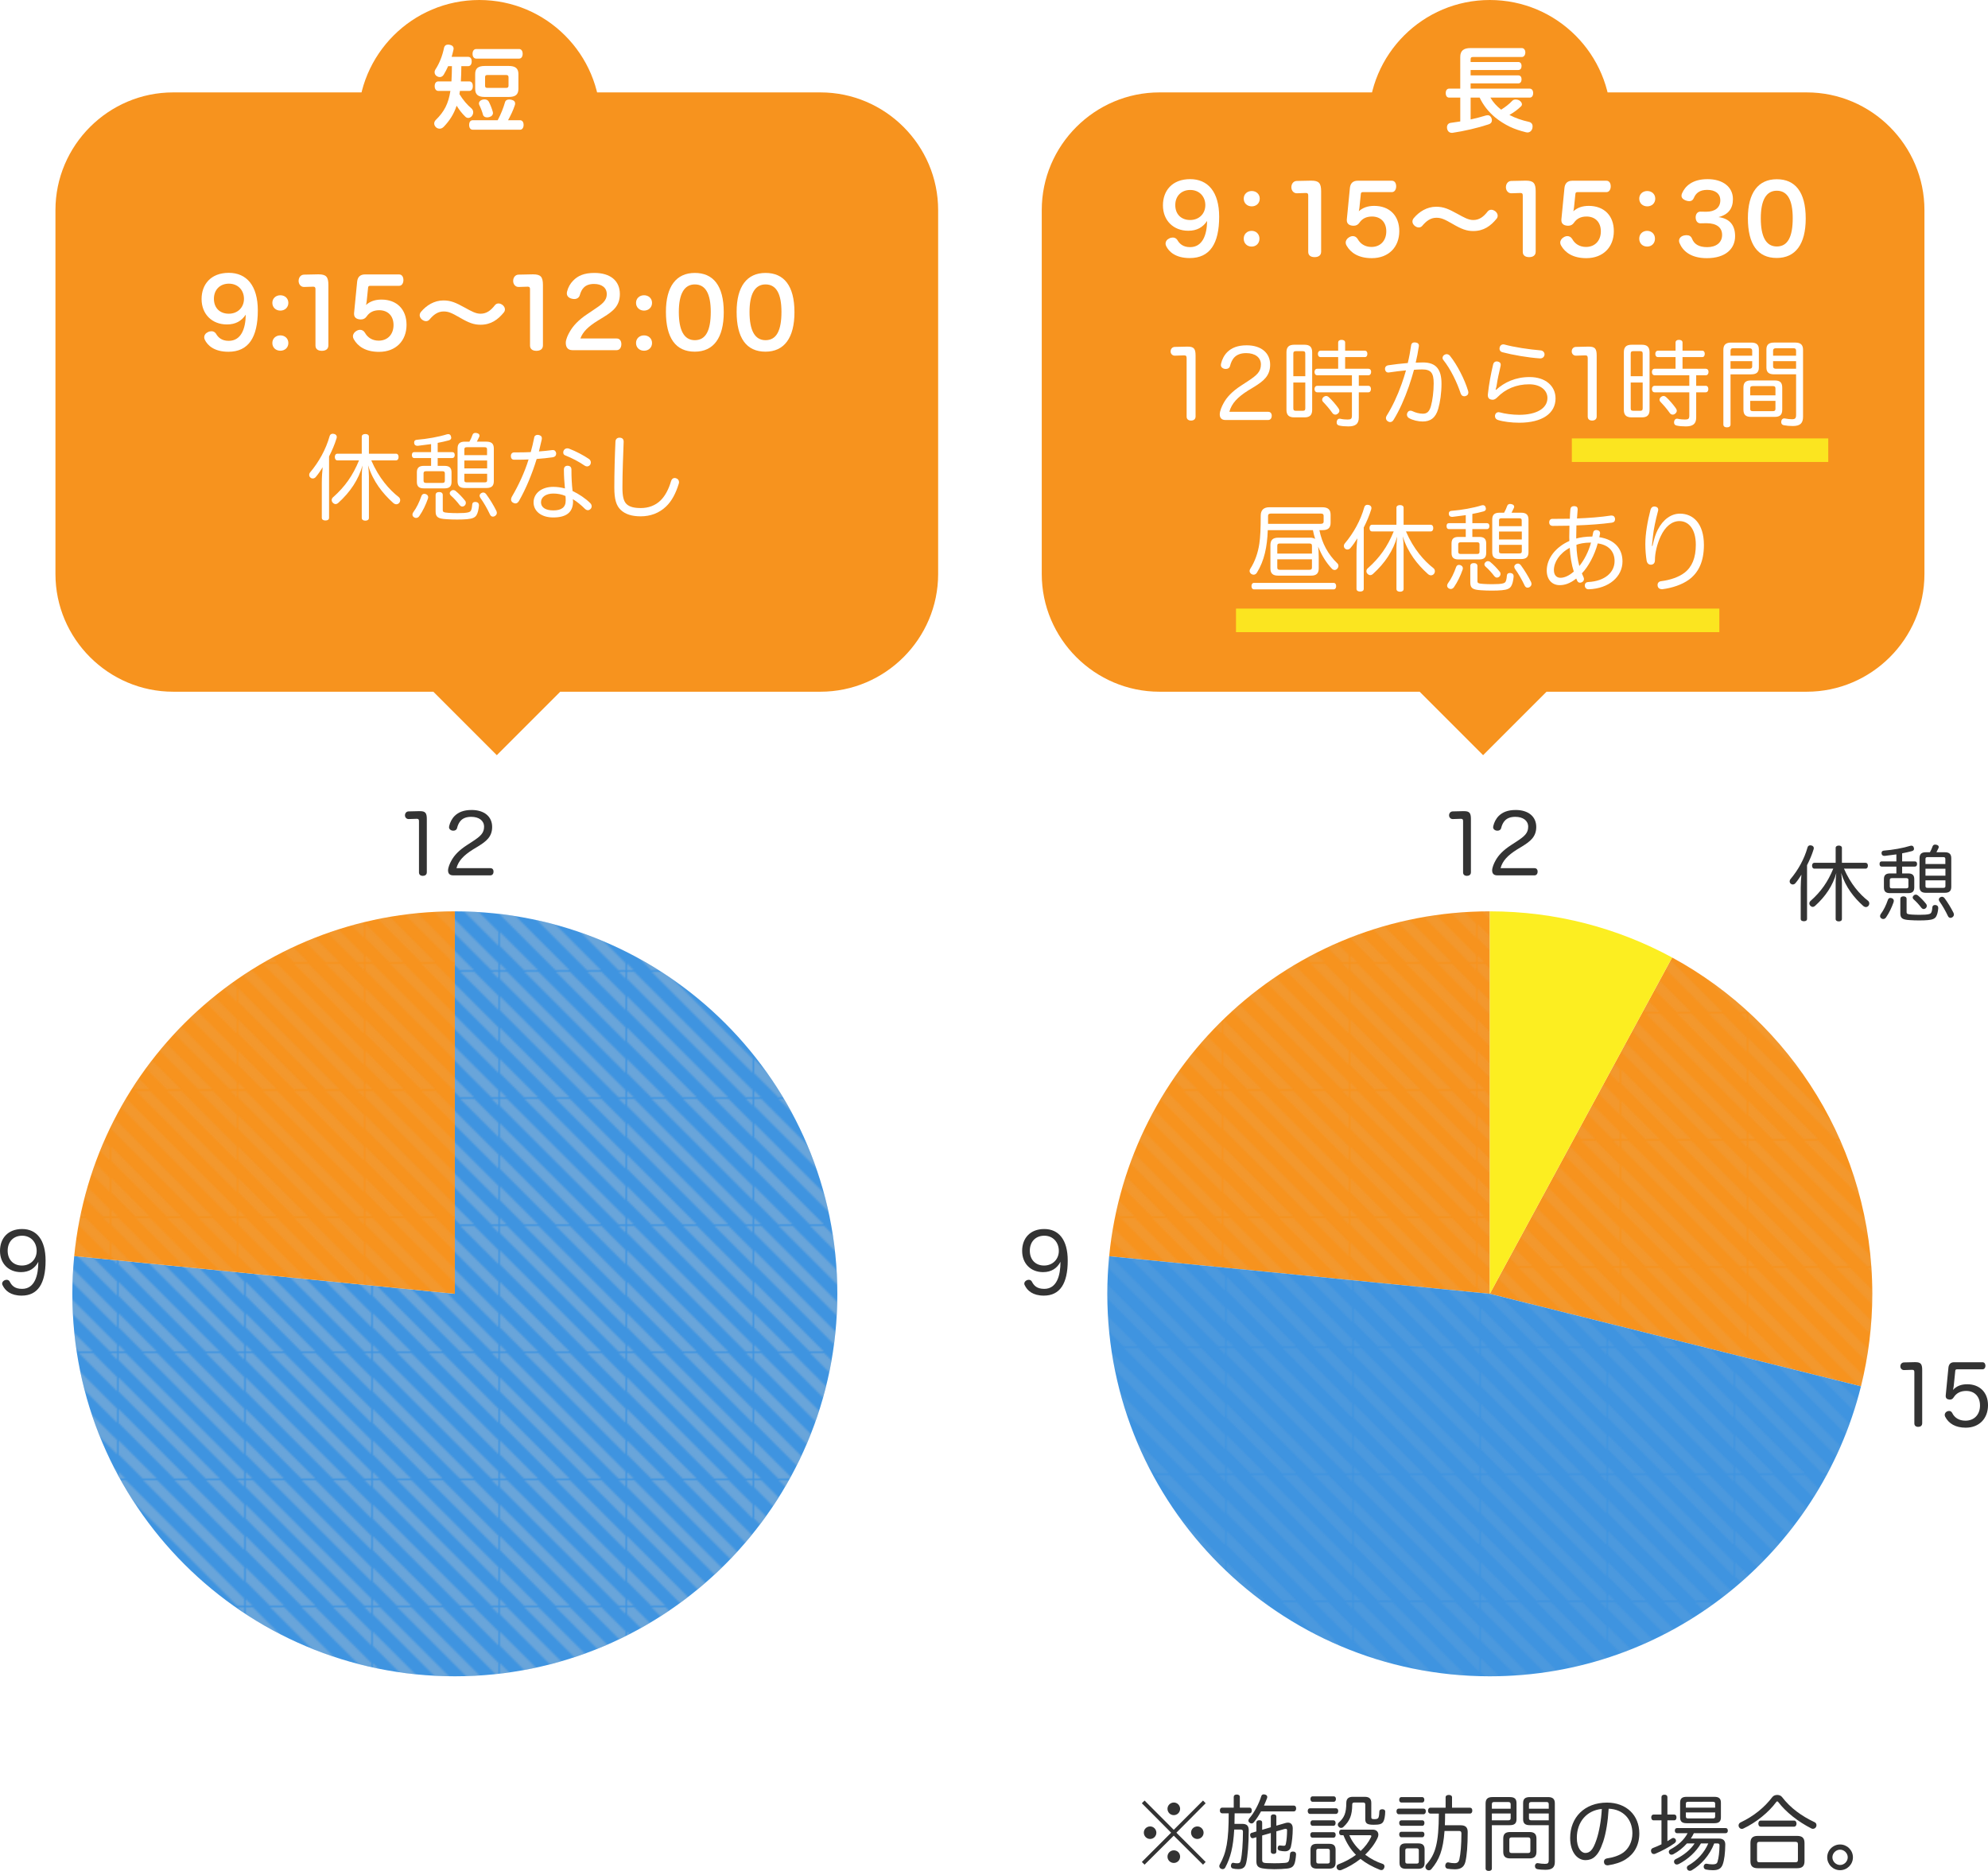
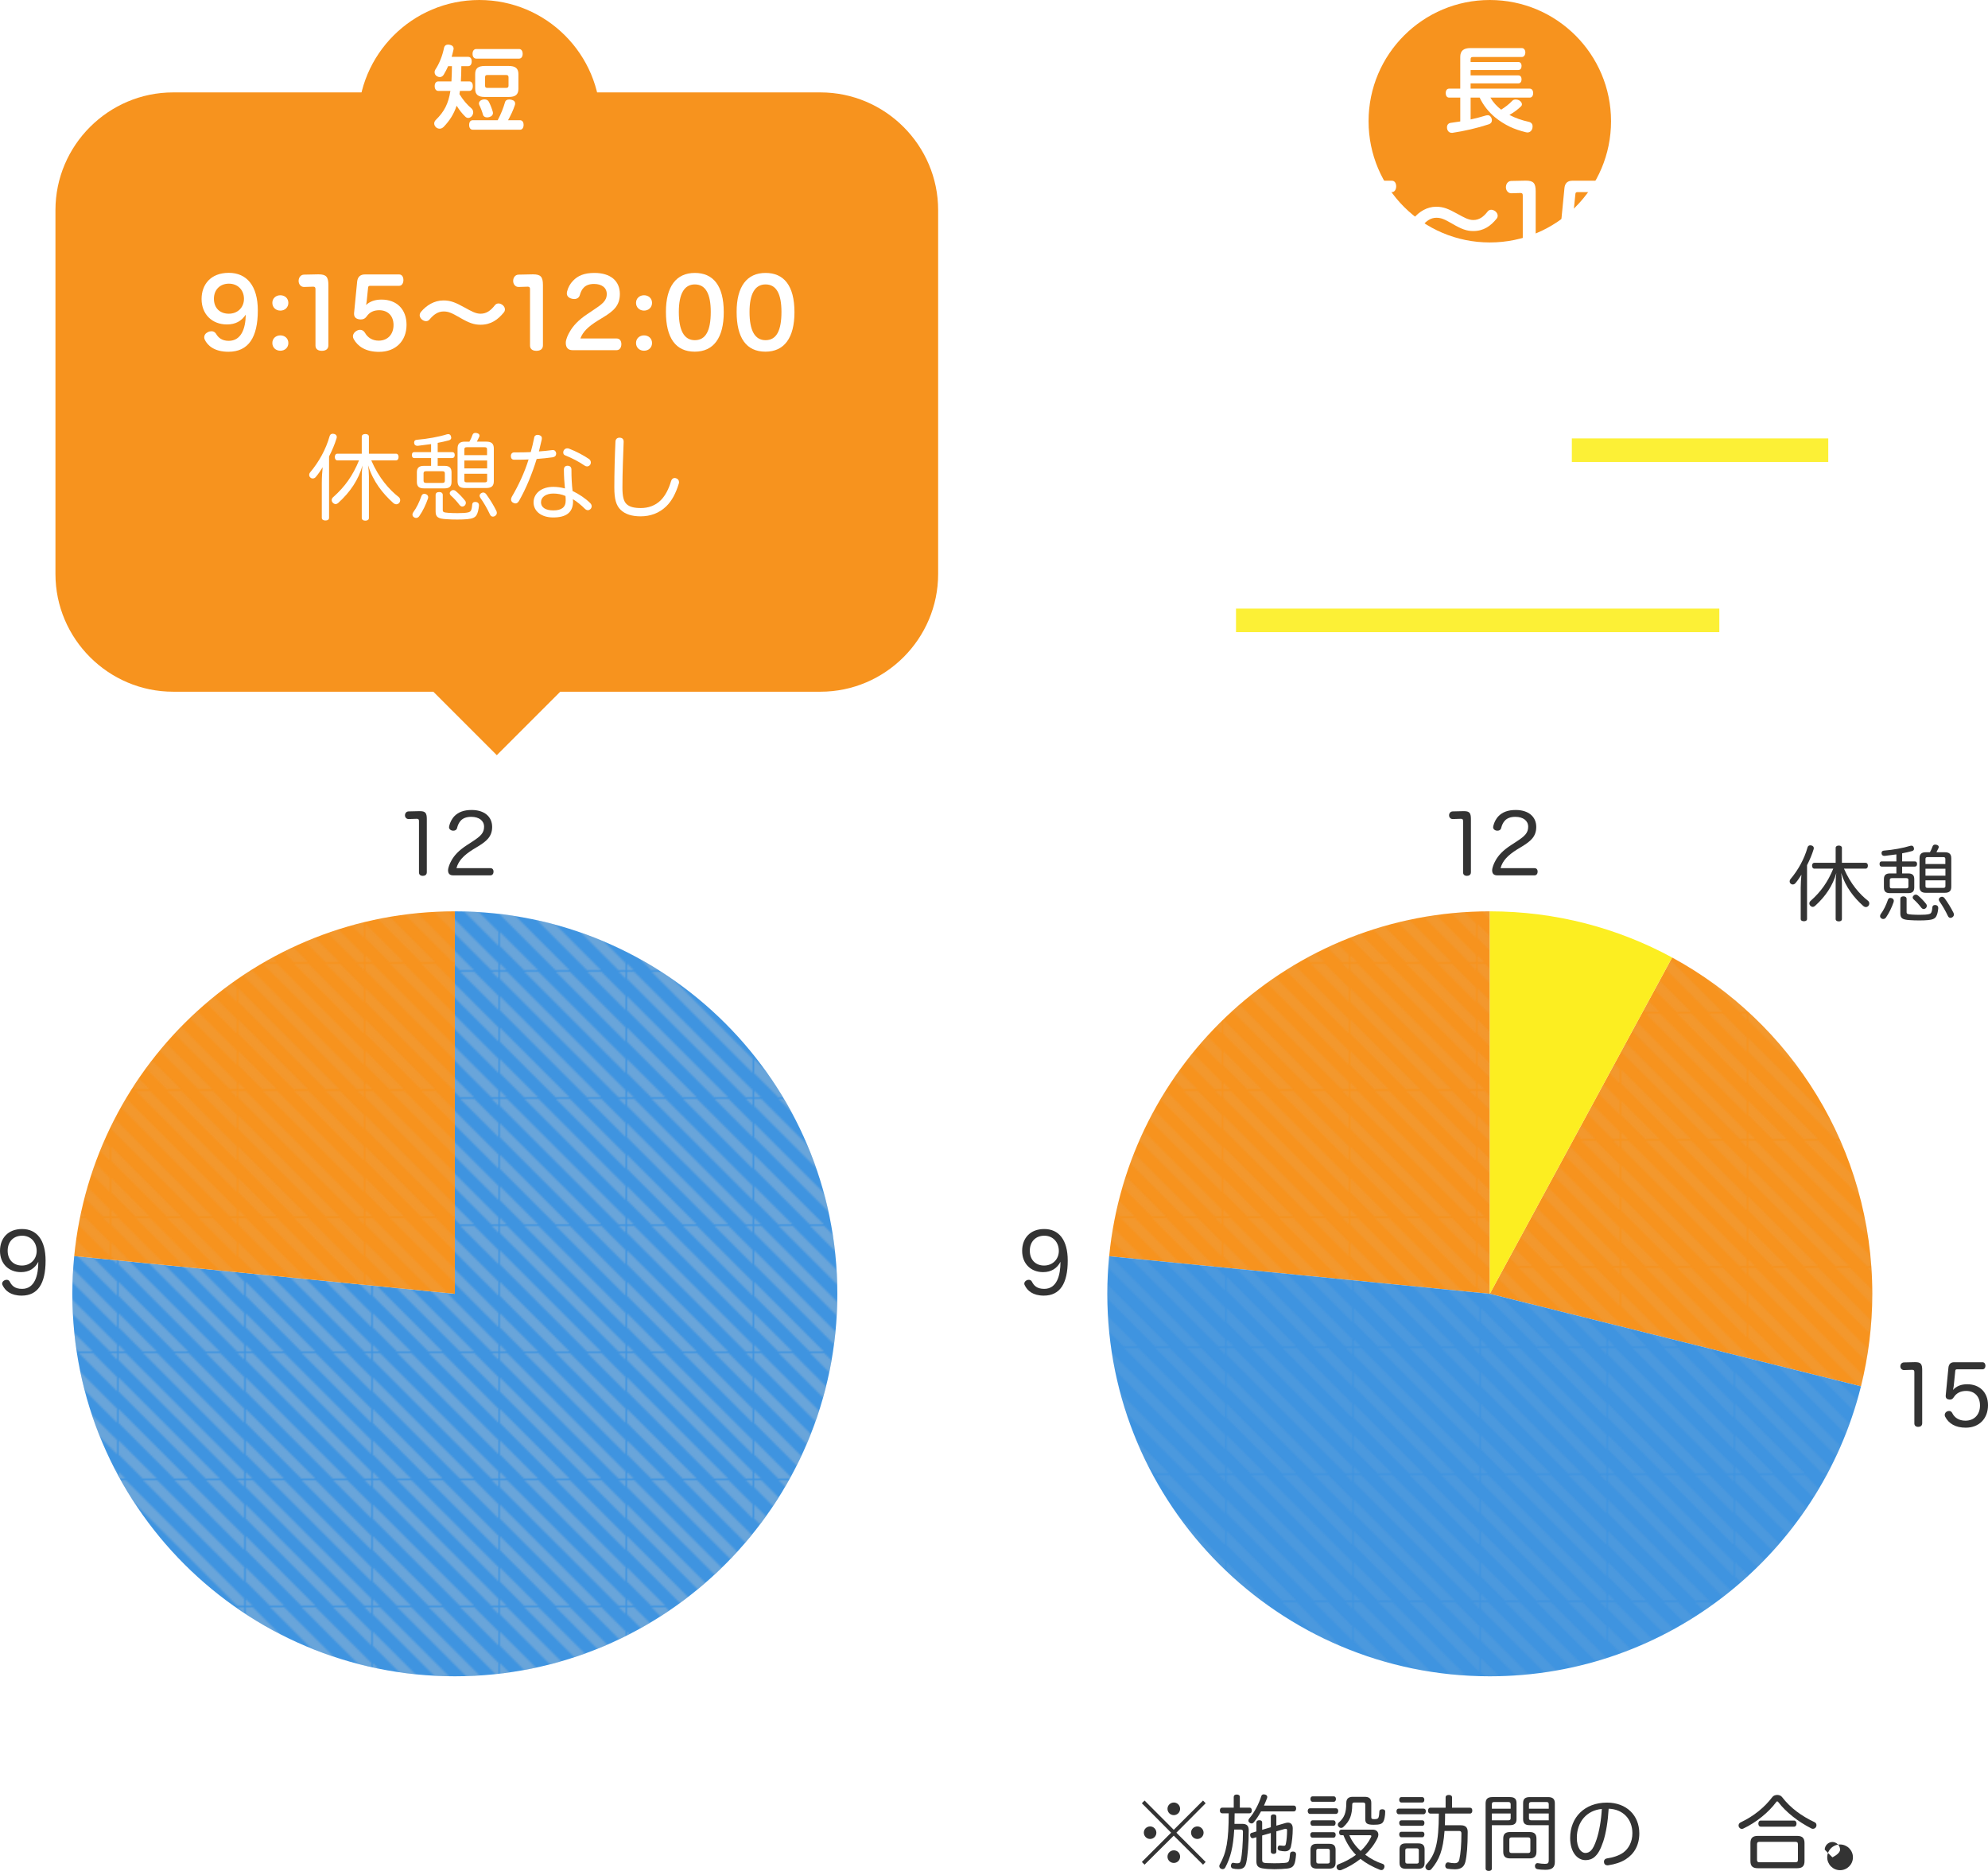
<svg xmlns="http://www.w3.org/2000/svg" xmlns:xlink="http://www.w3.org/1999/xlink" width="337.831" height="317.955" viewBox="0 0 337.831 317.955">
  <defs>
    <pattern id="d" x="0" y="0" width="71.293" height="71.294" patternTransform="translate(-3241.427 -6466.048) scale(.3)" patternUnits="userSpaceOnUse" viewBox="0 0 71.293 71.294">
      <rect width="71.293" height="71.294" fill="none" />
      <polygon points="0 71.294 4.008 71.294 0 67.285 0 71.294" fill="#ccc" />
      <polygon points="0 57.48 13.814 71.294 13.815 71.294 21.831 71.294 0 49.462 0 57.48" fill="#ccc" />
      <polygon points="0 39.656 31.637 71.294 31.638 71.294 39.655 71.294 0 31.639 0 39.656" fill="#ccc" />
      <polygon points="0 21.832 49.461 71.294 57.479 71.294 0 13.815 0 21.832" fill="#ccc" />
      <polygon points="0 0 0 4.01 67.284 71.294 67.285 71.294 71.293 71.294 71.293 67.285 4.008 0 0 0" fill="#ccc" />
      <polygon points="13.814 0 71.293 57.479 71.293 49.462 71.293 49.461 21.832 0 13.814 0" fill="#ccc" />
      <polygon points="31.638 0 71.293 39.655 71.293 31.638 71.293 31.637 39.656 0 31.638 0" fill="#ccc" />
      <polygon points="49.461 0 71.293 21.832 71.293 13.815 57.479 0 49.461 0" fill="#ccc" />
      <polygon points="67.285 0 71.293 4.008 71.293 0 67.285 0" fill="#ccc" />
    </pattern>
    <pattern id="e" patternTransform="translate(-3242.677 -6467.41) scale(.3)" xlink:href="#d" />
    <pattern id="f" patternTransform="translate(-3226.504 -6467.41) scale(.3)" xlink:href="#d" />
    <pattern id="g" patternTransform="translate(-3245.278 -6480.546) scale(.3)" xlink:href="#d" />
    <pattern id="h" patternTransform="translate(-3225.927 -6466.919) scale(.3)" xlink:href="#d" />
  </defs>
  <g fill="none" isolation="isolate">
    <g id="b">
      <g id="c">
        <path d="m204.435,305.993l.448.462-4.973,5.001,4.973,4.973-.448.462-4.973-4.931-4.959,4.931-.462-.462,4.973-4.973-4.973-5.001.462-.462,4.959,4.973,4.973-4.973Zm-7.928,5.463c0,.588-.477,1.065-1.065,1.065-.588,0-1.065-.476-1.065-1.079,0-.588.477-1.051,1.079-1.051.574,0,1.051.491,1.051,1.065Zm4.034-4.062c0,.603-.477,1.079-1.079,1.079-.588,0-1.065-.476-1.065-1.079,0-.588.49-1.065,1.092-1.065.574,0,1.051.49,1.051,1.065Zm0,8.139c0,.588-.477,1.065-1.065,1.065-.602,0-1.078-.476-1.078-1.065s.476-1.079,1.078-1.079c.617,0,1.065.476,1.065,1.079Zm3.992-4.076c0,.588-.477,1.065-1.065,1.065-.588,0-1.065-.476-1.065-1.079,0-.588.477-1.051,1.079-1.051.574,0,1.051.491,1.051,1.065Z" fill="#333" />
        <path d="m207.693,308.163c-.252,0-.393-.196-.393-.476,0-.294.14-.49.393-.49h1.961v-1.807c0-.28.196-.42.518-.42.308,0,.519.14.519.42v1.807h1.653c.252,0,.378.196.378.49,0,.28-.126.476-.378.476h-2.536c0,.603-.014,1.191-.028,1.793h1.303c.784,0,1.121.308,1.121,1.107,0,2.227-.182,4.44-.42,5.477-.168.77-.518,1.107-1.358,1.107-.378,0-.686-.042-.939-.112-.196-.042-.309-.224-.309-.448,0-.042,0-.084.014-.14.056-.252.182-.378.35-.378.028,0,.07,0,.098.014.182.042.378.07.588.07.392,0,.532-.084.63-.532.21-.925.364-2.872.364-4.833,0-.294-.14-.364-.406-.364h-1.079c-.168,3.011-.644,4.79-1.513,6.429-.098.196-.266.294-.448.294-.098,0-.196-.028-.294-.07-.182-.098-.28-.252-.28-.434,0-.084.014-.154.056-.238,1.163-2.031,1.541-4.132,1.541-8.741h-1.106Zm6.597-.322c-.364.672-.77,1.303-1.205,1.821-.126.154-.252.224-.406.224-.112,0-.238-.042-.35-.14-.126-.098-.182-.21-.182-.35,0-.112.042-.238.14-.351.84-.966,1.625-2.451,2.045-3.782.056-.21.196-.322.434-.322.07,0,.154.014.238.042.21.056.351.21.351.406,0,.056-.014.112-.028.168-.154.406-.336.855-.532,1.289h5.071c.252,0,.392.196.392.49,0,.294-.14.504-.392.504h-5.575Zm-.784,1.905c0-.266.168-.406.49-.406.35,0,.49.14.49.406v1.219l1.471-.435v-1.821c0-.238.182-.364.477-.364.294,0,.462.126.462.364v1.555l1.541-.448c.154-.042.294-.07.434-.07.519,0,.812.35.812.995,0,1.134-.126,2.339-.322,3.138-.126.49-.462.742-1.008.742-.294,0-.616-.042-.896-.112-.224-.042-.336-.224-.336-.406,0-.042,0-.084.014-.127.028-.238.168-.35.336-.35h.028c.14.014.322.042.588.056h.07c.252,0,.308-.084.364-.378.126-.575.196-1.513.196-2.269,0-.126-.056-.238-.224-.238-.056,0-.126.014-.21.028l-1.387.406v3.446c0,.252-.168.378-.462.378-.294,0-.477-.126-.477-.378v-3.166l-1.471.42v4.132c0,.364.07.546.827.56.294.014.742.028,1.232.028.574,0,1.191-.014,1.723-.056.532-.028.672-.154.756-.364.112-.238.154-.714.196-1.177.014-.252.196-.392.462-.392h.084c.294.014.477.168.477.448v.056c-.042.658-.154,1.345-.309,1.667-.182.378-.448.63-1.163.714-.588.07-1.415.112-2.227.112-.729,0-1.443-.042-2.003-.14-.869-.154-1.037-.532-1.037-1.274v-4.02l-.532.154c-.042.014-.084.014-.126.014-.182,0-.308-.126-.378-.35-.014-.084-.028-.154-.028-.21,0-.168.084-.294.252-.35l.812-.238v-1.498Z" fill="#333" />
        <path d="m227.019,307.309c.252,0,.392.182.392.462s-.14.49-.392.49h-4.412c-.238,0-.378-.21-.378-.49s.14-.462.378-.462h4.412Zm-4.006,4.987c-.224,0-.351-.224-.351-.462,0-.252.127-.462.351-.462h3.614c.238,0,.35.196.35.448,0,.252-.112.476-.35.476h-3.614Zm.042-6.093c-.238,0-.364-.21-.364-.476,0-.267.126-.448.364-.448h3.6c.238,0,.364.182.364.448,0,.266-.126.476-.364.476h-3.6Zm-.014,4.076c-.224,0-.35-.224-.35-.462,0-.252.126-.462.35-.462h3.572c.238,0,.35.21.35.462,0,.238-.112.462-.35.462h-3.572Zm3.922,6.275c0,.714-.35,1.008-1.079,1.008h-2.101c-.742,0-1.079-.294-1.079-1.008v-2.199c0-.714.336-1.008,1.079-1.008h2.101c.729,0,1.079.294,1.079,1.008v2.199Zm-1.373.14c.252,0,.392-.084.392-.336v-1.835c0-.252-.14-.336-.392-.336h-1.527c-.252,0-.378.084-.378.336v1.835c0,.252.126.336.378.336h1.527Zm2.367-4.805c-.266,0-.392-.196-.392-.476,0-.266.126-.477.392-.477h5.309c.63,0,.966.378.966.855,0,.182-.042.364-.14.56-.49,1.05-1.232,2.003-2.101,2.843.925.701,1.961,1.233,2.956,1.555.224.07.322.238.322.434,0,.084-.014.182-.056.266-.098.252-.266.364-.476.364-.07,0-.14-.014-.224-.042-1.303-.519-2.409-1.135-3.32-1.863-1.008.799-2.129,1.443-3.264,1.891-.084.028-.168.042-.252.042-.21,0-.392-.098-.49-.308-.042-.098-.056-.182-.056-.266,0-.21.126-.378.336-.448,1.065-.406,2.073-.939,2.956-1.597-.953-.953-1.625-2.087-2.129-3.334h-.336Zm4.048-5.211c0-.28-.126-.35-.364-.35h-1.471c-.252,0-.378.07-.378.35-.014,1.849-.434,2.815-1.513,3.81-.112.112-.252.154-.378.154-.14,0-.28-.056-.378-.168-.112-.098-.182-.252-.182-.393,0-.126.042-.238.154-.336.952-.855,1.274-1.611,1.289-3.348,0-.729.392-1.037,1.121-1.037h2.003c.756,0,1.121.308,1.121,1.037v2.409c0,.28.098.35.519.35.476,0,.644-.084.728-.336.084-.267.112-.659.126-.995.014-.238.21-.35.491-.35h.042c.294.014.462.14.462.392-.014.756-.14,1.415-.336,1.737-.238.378-.63.504-1.597.504-1.092,0-1.456-.196-1.456-.939v-2.494Zm-2.704,5.211c.42,1.022,1.107,1.919,1.919,2.675.729-.672,1.331-1.456,1.751-2.325.042-.084.07-.154.07-.21,0-.098-.084-.14-.252-.14h-3.488Z" fill="#333" />
        <path d="m241.906,307.365c.252,0,.392.168.392.448s-.14.504-.392.504h-4.216c-.238,0-.378-.224-.378-.49,0-.294.14-.462.378-.462h4.216Zm-.224-1.961c.224,0,.364.196.364.462,0,.28-.14.462-.364.462h-3.544c-.224,0-.364-.182-.364-.462,0-.266.14-.462.364-.462h3.544Zm-3.544,4.875c-.238,0-.364-.224-.364-.476,0-.252.126-.448.364-.448h3.572c.238,0,.351.196.351.448,0,.252-.112.476-.351.476h-3.572Zm-.014,1.947c-.224,0-.35-.238-.35-.477,0-.252.126-.448.35-.448h3.586c.224,0,.351.196.351.434,0,.252-.127.491-.351.491h-3.586Zm3.964,4.356c0,.714-.35,1.009-1.079,1.009h-2.115c-.714,0-1.065-.294-1.065-1.009v-2.297c0-.714.35-1.009,1.065-1.009h2.115c.729,0,1.079.294,1.079,1.009v2.297Zm-2.899-2.465c-.252,0-.378.085-.378.336v1.919c0,.252.126.336.378.336h1.54c.252,0,.378-.085.378-.336v-1.919c0-.252-.126-.336-.378-.336h-1.54Zm3.88-5.911c-.252,0-.392-.21-.392-.49,0-.294.14-.504.392-.504h2.591v-1.765c0-.266.224-.406.546-.406s.546.14.546.406v1.765h3.054c.252,0,.392.196.392.49,0,.294-.14.504-.392.504h-4.231c0,.659-.014,1.331-.042,1.989h2.675c.812,0,1.205.336,1.205,1.135,0,2.311-.14,4.034-.393,5.085-.238.953-.882,1.261-1.779,1.261-.448,0-.911-.042-1.261-.098-.224-.042-.378-.224-.378-.49,0-.056,0-.098.014-.154.056-.294.252-.435.448-.435.028,0,.07,0,.098.014.308.084.686.126,1.009.126.462,0,.714-.168.826-.658.21-.896.35-2.494.35-4.398,0-.308-.126-.42-.406-.42h-2.465c-.238,3.278-.91,4.917-2.227,6.472-.112.14-.28.21-.434.21-.154,0-.294-.056-.406-.168-.126-.112-.182-.266-.182-.406s.056-.294.168-.42c1.527-1.708,2.101-3.586,2.115-8.643h-1.443Z" fill="#333" />
        <path d="m253.52,317.534c0,.28-.21.42-.532.42-.308,0-.532-.14-.532-.42v-11.052c0-.743.35-1.079,1.148-1.079h2.956c.799,0,1.149.294,1.149,1.022v2.731c0,.729-.35,1.022-1.149,1.022h-3.04v7.354Zm3.194-10.926c0-.266-.154-.364-.42-.364h-2.395c-.252,0-.378.098-.378.364v.77h3.194v-.77Zm-.42,2.746c.266,0,.42-.084.42-.351v-.812h-3.194v1.163h2.773Zm3.614,1.989c.812,0,1.19.322,1.19,1.121v2.228c0,.798-.378,1.134-1.19,1.134h-3.264c-.827,0-1.191-.336-1.191-1.134v-2.228c0-.798.364-1.121,1.191-1.121h3.264Zm-.266,3.572c.28,0,.42-.085.42-.364v-1.933c0-.28-.14-.364-.42-.364h-2.731c-.28,0-.42.084-.42.364v1.933c0,.28.14.364.42.364h2.731Zm.336-4.735c-.798,0-1.148-.294-1.148-1.022v-2.731c0-.729.35-1.022,1.148-1.022h3.096c.798,0,1.148.336,1.148,1.065v9.945c0,.925-.434,1.345-1.583,1.345-.448,0-.995-.028-1.401-.112-.238-.056-.392-.224-.392-.504v-.098c.042-.266.21-.42.434-.42.028,0,.07,0,.098.014.336.07.869.112,1.163.112.49,0,.644-.112.644-.659v-5.911h-3.208Zm3.208-3.572c0-.266-.127-.364-.378-.364h-2.563c-.266,0-.42.098-.42.364v.77h3.362v-.77Zm0,1.583h-3.362v.812c0,.267.154.351.42.351h2.942v-1.163Z" fill="#333" />
        <path d="m272.442,312.968c-.49,1.443-.896,2.073-1.387,2.535-.448.435-1.037.617-1.611.617-1.456,0-2.619-1.415-2.619-3.768,0-3.488,2.437-6.009,6.261-6.009,3.306,0,5.491,2.157,5.491,5.239,0,1.975-.855,3.474-2.311,4.398-.812.518-1.821.84-2.941,1.008-.056.014-.112.014-.154.014-.294,0-.532-.14-.588-.49-.014-.042-.014-.098-.014-.14,0-.28.182-.49.504-.546,1.022-.14,2.101-.49,2.802-1.008.882-.659,1.527-1.793,1.527-3.264,0-2.368-1.555-4.09-4.034-4.174-.127,2.129-.435,4.09-.925,5.589Zm-4.482-.63c0,1.681.714,2.563,1.457,2.563.322,0,.644-.112.939-.406.308-.294.63-.896.966-1.919.435-1.317.785-3.236.883-5.155-2.563.238-4.245,2.199-4.245,4.917Z" fill="#333" />
-         <path d="m284.515,308.374c.252,0,.378.196.378.49,0,.28-.126.49-.378.49h-1.163v3.544c.252-.154.504-.309.714-.448.098-.07.196-.098.294-.098.14,0,.28.07.378.224.042.084.07.168.07.252,0,.154-.098.308-.266.434-.896.659-2.213,1.331-3.236,1.765-.084.042-.169.056-.252.056-.21,0-.378-.112-.448-.322-.028-.084-.042-.168-.042-.252,0-.196.112-.364.322-.448.462-.169.967-.393,1.457-.63v-4.076h-1.345c-.252,0-.393-.21-.393-.49,0-.294.14-.49.393-.49h1.345v-2.97c0-.266.196-.406.504-.406.309,0,.504.14.504.406v2.97h1.163Zm2.157,4.902c-.672.756-1.471,1.387-2.311,1.835-.112.056-.21.084-.308.084-.169,0-.322-.084-.393-.238-.042-.085-.07-.169-.07-.252,0-.154.084-.308.266-.406,1.261-.672,2.353-1.625,2.928-2.759h-1.807c-.224,0-.364-.182-.364-.434,0-.252.126-.435.364-.435h8.278c.238,0,.364.182.364.435,0,.252-.126.434-.364.434h-5.407c-.154.322-.322.616-.519.911h4.721c.77,0,1.135.322,1.135,1.022-.014,1.443-.168,2.647-.435,3.376-.252.686-.714.981-1.653.981-.42,0-.896-.042-1.176-.112-.252-.042-.406-.224-.406-.49,0-.028,0-.07.014-.112.042-.252.238-.392.435-.392.028,0,.056,0,.098.014.267.056.617.098.939.098.477,0,.757-.07.869-.448.196-.63.322-1.667.336-2.773,0-.252-.098-.336-.393-.336h-.504c-.785,2.031-2.228,3.628-3.824,4.566-.112.056-.224.084-.322.084-.182,0-.336-.084-.42-.224-.056-.098-.085-.196-.085-.28,0-.154.07-.309.238-.393,1.541-.882,2.704-2.157,3.404-3.754h-1.247c-.812,1.401-2.199,2.704-3.768,3.502-.126.056-.238.084-.336.084-.182,0-.322-.084-.406-.238-.042-.084-.07-.168-.07-.252,0-.168.084-.322.28-.42,1.373-.658,2.535-1.611,3.222-2.675h-1.303Zm4.665-7.914c.756,0,1.106.28,1.106.994v2.494c0,.714-.35.995-1.106.995h-4.721c-.77,0-1.106-.28-1.106-.995v-2.494c0-.714.336-.994,1.106-.994h4.721Zm.126,1.835v-.672c0-.252-.126-.322-.378-.322h-4.216c-.252,0-.378.07-.378.322v.672h4.973Zm-4.973,1.513c0,.252.126.322.378.322h4.216c.252,0,.378-.07.378-.322v-.7h-4.973v.7Z" fill="#333" />
        <path d="m302.013,305.04c.308,0,.617.112.799.336,1.498,1.947,3.376,3.264,5.533,4.287.224.098.336.294.336.504,0,.084-.014.182-.056.28-.098.21-.308.35-.532.35-.084,0-.182-.014-.266-.056-2.269-1.149-4.342-2.788-5.631-4.482-.07-.084-.126-.126-.182-.126-.056,0-.112.042-.168.112-1.261,1.723-3.418,3.488-5.575,4.497-.085.042-.182.07-.267.07-.21,0-.392-.112-.504-.336-.042-.085-.056-.169-.056-.252,0-.21.126-.42.35-.518,2.185-1.037,4.034-2.507,5.407-4.329.182-.224.504-.336.812-.336Zm3.39,6.962c.855,0,1.247.364,1.247,1.205v3.082c0,.855-.392,1.205-1.247,1.205h-6.696c-.855,0-1.247-.35-1.247-1.205v-3.082c0-.841.392-1.205,1.247-1.205h6.696Zm-.322,4.482c.294,0,.448-.085.448-.393v-2.689c0-.308-.154-.392-.448-.392h-6.065c-.294,0-.434.084-.434.392v2.689c0,.308.14.393.434.393h6.065Zm-.196-7.088c.252,0,.406.238.406.518,0,.294-.154.519-.406.519h-5.673c-.266,0-.406-.224-.406-.519,0-.28.14-.518.406-.518h5.673Z" fill="#333" />
-         <path d="m314.878,315.643c0,1.205-.981,2.186-2.185,2.186s-2.185-.981-2.185-2.186.981-2.185,2.185-2.185,2.185.981,2.185,2.185Zm-3.488,0c0,.701.603,1.303,1.303,1.303s1.303-.602,1.303-1.303c0-.7-.603-1.303-1.303-1.303s-1.303.603-1.303,1.303Z" fill="#333" />
+         <path d="m314.878,315.643c0,1.205-.981,2.186-2.185,2.186s-2.185-.981-2.185-2.186.981-2.185,2.185-2.185,2.185.981,2.185,2.185Zm-3.488,0s1.303-.602,1.303-1.303c0-.7-.603-1.303-1.303-1.303s-1.303.603-1.303,1.303Z" fill="#333" />
        <path d="m306.002,150.9c0-.785.056-1.597.127-2.255-.309.504-.644.995-1.023,1.443-.112.14-.28.224-.448.224-.112,0-.224-.028-.322-.112-.14-.098-.21-.252-.21-.42,0-.127.042-.267.154-.393,1.261-1.498,2.325-3.376,2.885-5.379.07-.238.238-.35.477-.35.056,0,.126.014.196.028.238.056.392.225.392.462,0,.056-.014.112-.028.168-.28.925-.686,1.863-1.121,2.718v9.119c0,.28-.21.406-.532.406s-.546-.126-.546-.406v-5.252Zm2.326-3.278c-.252,0-.393-.21-.393-.504,0-.294.14-.49.393-.49h3.614v-2.536c0-.252.224-.392.532-.392.322,0,.532.14.532.392v2.536h4.02c.252,0,.393.196.393.49,0,.294-.14.504-.393.504h-3.67c1.135,2.633,2.704,4.384,4.09,5.463.14.112.21.28.21.448,0,.154-.056.308-.154.42-.112.127-.266.196-.42.196-.154,0-.322-.07-.476-.21-1.527-1.373-2.97-3.152-3.726-5.589.07.462.126,1.107.126,1.653v6.177c0,.266-.21.406-.532.406-.308,0-.532-.14-.532-.406v-6.191c0-.56.042-1.079.112-1.611-.602,2.115-1.807,3.936-3.6,5.561-.126.112-.266.182-.406.182s-.28-.07-.406-.196c-.112-.112-.168-.252-.168-.392,0-.168.07-.322.224-.448,1.723-1.527,2.914-3.194,3.838-5.463h-3.208Z" fill="#333" />
        <path d="m322.261,145.199c-.672.098-1.345.182-1.961.252h-.084c-.28,0-.448-.14-.477-.434v-.056c0-.266.169-.392.42-.406,1.456-.112,3.264-.434,4.455-.812.07-.014.126-.028.196-.028.182,0,.35.098.406.322.028.084.042.154.042.21,0,.21-.126.322-.35.392-.504.14-1.079.266-1.667.378v1.373h2.171c.238,0,.364.168.364.434,0,.267-.127.448-.364.448h-2.171v1.163h1.022c.701,0,1.037.28,1.037.966v1.415c0,.701-.336.967-1.037.967h-3.082c-.7,0-1.037-.266-1.037-.967v-1.415c0-.686.336-.966,1.037-.966h1.079v-1.163h-2.493c-.252,0-.364-.182-.364-.448,0-.266.112-.434.364-.434h2.493v-1.19Zm-.434,7.9c0,.07-.014.14-.042.225-.294.854-.743,1.807-1.275,2.577-.126.182-.294.28-.49.28-.098,0-.21-.028-.322-.112-.14-.098-.21-.238-.21-.392,0-.112.042-.224.126-.35.477-.63.911-1.541,1.205-2.396.084-.238.238-.336.435-.336.07,0,.14.014.224.042.224.084.35.252.35.462Zm2.115-2.129c.238,0,.364-.07.364-.322v-1.106c0-.238-.126-.308-.364-.308h-2.438c-.224,0-.364.07-.364.308v1.106c0,.252.14.322.364.322h2.438Zm-1.009,1.793c0-.28.196-.434.532-.434.322,0,.532.154.532.434v2.227c0,.322.127.378.869.435.406.028.896.042,1.345.042.378,0,.729-.014.966-.028.659-.056.869-.14.981-.308.112-.168.182-.476.21-.896.014-.294.182-.434.448-.434h.084c.294.028.476.196.476.49v.07c-.056.617-.182,1.107-.364,1.401-.21.35-.588.532-1.387.603-.434.042-.952.056-1.484.056-.546,0-1.107-.014-1.625-.056-1.191-.07-1.583-.294-1.583-1.135v-2.465Zm4.384.855c.084.098.112.21.112.322,0,.154-.07.308-.182.406-.112.098-.238.14-.35.14-.14,0-.28-.085-.406-.238-.35-.462-.812-.981-1.275-1.387-.126-.112-.182-.238-.182-.35,0-.112.056-.224.168-.322.112-.112.238-.154.351-.154.126,0,.252.042.364.14.462.378.981.911,1.4,1.443Zm3.166-8.783c.756,0,1.106.294,1.106,1.022v4.847c0,.729-.35,1.022-1.106,1.022h-3.194c-.756,0-1.093-.294-1.093-1.022v-4.847c0-.729.336-1.022,1.093-1.022h.672c.196-.336.336-.672.462-1.022.07-.196.238-.28.434-.28.07,0,.14.014.21.028.252.056.393.196.393.378,0,.056-.014.126-.043.182-.098.224-.224.476-.35.714h1.415Zm.098,1.135c0-.238-.112-.309-.378-.309h-2.62c-.252,0-.378.07-.378.309v.868h3.376v-.868Zm-3.376,1.667v1.177h3.39v-1.177h-3.39Zm0,1.975v.967c0,.252.126.308.378.308h2.634c.252,0,.378-.056.378-.308v-.967h-3.39Zm2.815,2.788c.168,0,.322.098.448.266.532.729,1.093,1.639,1.499,2.465.042.098.07.196.07.294,0,.196-.112.364-.294.476-.098.056-.196.084-.28.084-.196,0-.35-.112-.448-.322-.392-.84-.925-1.765-1.415-2.451-.084-.126-.126-.238-.126-.336,0-.169.098-.294.252-.393.098-.056.196-.084.294-.084Z" fill="#333" />
        <path d="m77.293,154.878v64.999l-64.682-6.41c-.206,2.109-.318,4.247-.318,6.41,0,35.899,29.102,64.999,65,64.999s65-29.101,65-64.999-29.102-64.999-65-64.999Z" fill="#3f94e0" />
        <path d="m77.293,154.878v64.999l-64.682-6.41c-.206,2.109-.318,4.247-.318,6.41,0,35.899,29.102,64.999,65,64.999s65-29.101,65-64.999-29.102-64.999-65-64.999Z" fill="url(#d)" mix-blend-mode="soft-light" opacity=".3" />
        <path d="m77.293,154.877c-33.735,0-61.462,25.701-64.682,58.589l64.682,6.41v-64.999Z" fill="#f7931e" />
        <path d="m77.293,154.877c-33.735,0-61.462,25.701-64.682,58.589l64.682,6.41v-64.999Z" fill="url(#e)" mix-blend-mode="soft-light" opacity=".3" />
        <path d="m253.17,219.877v-65.001c-33.746,0-61.479,25.717-64.685,58.62l64.685,6.381h0Z" fill="#f7931e" />
        <path d="m253.17,219.877v-65.001c-33.746,0-61.479,25.717-64.685,58.62l64.685,6.381h0Z" fill="url(#f)" mix-blend-mode="soft-light" opacity=".3" />
        <path d="m316.242,235.608c1.252-5.039,1.928-10.305,1.928-15.731,0-24.68-13.754-46.147-34.015-57.154l-.008.009-30.977,57.144,63.07,15.722.002.009Z" fill="#f7931e" />
        <path d="m316.242,235.608c1.252-5.039,1.928-10.305,1.928-15.731,0-24.68-13.754-46.147-34.015-57.154l-.008.009-30.977,57.144,63.07,15.722.002.009Z" fill="url(#g)" mix-blend-mode="soft-light" opacity=".3" />
        <path d="m253.17,284.877c30.473,0,56.037-20.974,63.072-49.269l-.002-.009-63.07-15.722h-0l-64.685-6.381c-.204,2.101-.315,4.228-.315,6.381,0,35.898,29.101,65,65,65Z" fill="#3f94e0" />
        <path d="m253.17,284.877c30.473,0,56.037-20.974,63.072-49.269l-.002-.009-63.07-15.722h-0l-64.685-6.381c-.204,2.101-.315,4.228-.315,6.381,0,35.898,29.101,65,65,65Z" fill="url(#h)" mix-blend-mode="soft-light" opacity=".3" />
        <path d="m284.147,162.733l.008-.009c-9.211-5.004-19.766-7.847-30.985-7.847v65.001l30.977-57.144Z" fill="#fcee21" />
        <path d="m72.529,148.243c0,.406-.294.603-.672.603-.392,0-.658-.196-.658-.588v-8.685c0-.308-.07-.42-.364-.42h-.056l-1.316.042h-.028c-.364,0-.616-.294-.616-.63,0-.364.238-.658.616-.672l1.793-.042h.127c.924,0,1.176.308,1.176,1.331v9.062Z" fill="#333" />
        <path d="m83.353,147.542c.336,0,.518.252.518.588,0,.336-.182.63-.518.63h-6.373c-.532,0-.84-.28-.84-.84,0-.49.308-1.191.532-1.597.504-.966,1.345-1.835,2.662-2.689l.966-.63c1.373-.896,1.961-1.443,1.961-2.507,0-1.037-.868-1.681-2.185-1.681-1.639,0-2.157.939-2.409,1.919-.084.308-.336.434-.617.434-.07,0-.14,0-.21-.014-.308-.07-.532-.267-.532-.575,0-.07.014-.14.028-.21.14-.603.448-1.233.925-1.709.63-.616,1.513-1.008,2.885-1.008,2.129,0,3.488,1.106,3.488,2.885,0,1.709-1.079,2.479-2.353,3.278l-.924.56c-1.555.981-2.452,1.905-2.788,3.166h5.785Z" fill="#333" />
        <path d="m249.959,148.243c0,.406-.294.603-.672.603-.392,0-.658-.196-.658-.588v-8.685c0-.308-.07-.42-.364-.42h-.056l-1.316.042h-.028c-.364,0-.616-.294-.616-.63,0-.364.238-.658.616-.672l1.793-.042h.127c.924,0,1.176.308,1.176,1.331v9.062Z" fill="#333" />
        <path d="m260.782,147.542c.336,0,.518.252.518.588,0,.336-.182.63-.518.63h-6.373c-.532,0-.84-.28-.84-.84,0-.49.308-1.191.532-1.597.504-.966,1.345-1.835,2.662-2.689l.966-.63c1.373-.896,1.961-1.443,1.961-2.507,0-1.037-.868-1.681-2.185-1.681-1.639,0-2.157.939-2.409,1.919-.084.308-.336.434-.617.434-.07,0-.14,0-.21-.014-.308-.07-.532-.267-.532-.575,0-.07.014-.14.028-.21.14-.603.448-1.233.925-1.709.63-.616,1.513-1.008,2.885-1.008,2.129,0,3.488,1.106,3.488,2.885,0,1.709-1.079,2.479-2.353,3.278l-.924.56c-1.555.981-2.452,1.905-2.788,3.166h5.785Z" fill="#333" />
        <path d="m326.647,241.885c0,.406-.294.603-.672.603-.392,0-.658-.196-.658-.588v-8.685c0-.308-.07-.42-.364-.42h-.056l-1.316.042h-.028c-.364,0-.616-.294-.616-.63,0-.364.238-.658.616-.672l1.793-.042h.127c.924,0,1.176.308,1.176,1.331v9.062Z" fill="#333" />
        <path d="m331.107,232.416c.07-.588.378-.911.981-.911h4.805c.322,0,.504.266.504.603,0,.336-.196.602-.504.602h-4.342c-.182,0-.266.084-.28.252l-.266,2.606c-.028.182-.07.435-.126.644.616-.658,1.387-.966,2.423-.966,2.129,0,3.53,1.4,3.53,3.558,0,2.255-1.485,3.824-3.782,3.824-1.723,0-2.885-.686-3.488-1.849-.056-.112-.084-.224-.084-.322,0-.252.154-.462.364-.574.126-.07.252-.098.378-.098.21,0,.406.098.533.35.378.785,1.148,1.303,2.241,1.303,1.498,0,2.479-1.037,2.479-2.577,0-1.527-.924-2.479-2.353-2.479-.981,0-1.667.392-2.101,1.065-.182.28-.351.406-.659.406-.042,0-.084,0-.14-.014-.336-.028-.574-.21-.574-.575v-.112l.462-4.734Z" fill="#333" />
        <path d="m3.558,216.192c-2.073,0-3.558-1.429-3.558-3.614,0-2.143,1.359-3.712,3.754-3.712,2.452,0,3.992,1.807,3.992,5.365,0,3.922-1.331,5.953-4.062,5.953-1.863,0-2.815-.84-3.25-1.779-.056-.084-.07-.182-.07-.266,0-.238.168-.448.406-.56.112-.056.238-.084.364-.084.21,0,.406.098.518.308.336.659.84,1.233,2.101,1.233,2.157,0,2.76-2.297,2.76-4.595-.575,1.093-1.541,1.751-2.956,1.751Zm-2.255-3.642c0,1.555.995,2.522,2.423,2.522,1.456,0,2.507-1.065,2.507-2.479,0-1.484-.995-2.591-2.465-2.591-1.513,0-2.465,1.051-2.465,2.549Z" fill="#333" />
        <path d="m177.257,216.192c-2.073,0-3.558-1.429-3.558-3.614,0-2.143,1.359-3.712,3.754-3.712,2.452,0,3.992,1.807,3.992,5.365,0,3.922-1.331,5.953-4.062,5.953-1.863,0-2.815-.84-3.25-1.779-.056-.084-.07-.182-.07-.266,0-.238.168-.448.406-.56.112-.056.238-.084.364-.084.21,0,.406.098.518.308.336.659.84,1.233,2.101,1.233,2.157,0,2.76-2.297,2.76-4.595-.575,1.093-1.541,1.751-2.956,1.751Zm-2.255-3.642c0,1.555.995,2.522,2.423,2.522,1.456,0,2.507-1.065,2.507-2.479,0-1.484-.995-2.591-2.465-2.591-1.513,0-2.465,1.051-2.465,2.549Z" fill="#333" />
        <path d="m139.423,15.704H29.423c-11,0-20,9-20,20v61.849c0,11,9,20,20,20h44.215l10.785,10.785,10.784-10.785h44.215c11,0,20-9,20-20v-61.849c0-11-9-20-20-20Z" fill="#f7931e" />
        <path d="m38.562,55.139c-2.497,0-4.306-1.712-4.306-4.322,0-2.449,1.537-4.45,4.626-4.45,3.025,0,4.93,2.177,4.93,6.387,0,4.578-1.585,7.027-4.994,7.027-2.401,0-3.553-1.072-4.018-2.049-.064-.144-.096-.272-.096-.4,0-.368.224-.704.608-.88.208-.112.416-.16.625-.16.304,0,.576.128.768.416.352.624.96,1.216,2.161,1.216,2.081,0,2.865-2.001,2.897-4.45-.72,1.072-1.712,1.665-3.201,1.665Zm-2.209-4.37c0,1.601,1.04,2.545,2.529,2.545,1.504,0,2.577-1.056,2.577-2.529,0-1.489-1.04-2.577-2.561-2.577-1.537,0-2.545,1.057-2.545,2.561Z" fill="#fff" />
        <path d="m49.002,51.473c0,.769-.592,1.313-1.36,1.313-.769,0-1.361-.544-1.361-1.313,0-.768.592-1.296,1.361-1.296.768,0,1.36.528,1.36,1.296Zm0,6.819c0,.785-.592,1.312-1.36,1.312-.769,0-1.361-.528-1.361-1.312,0-.768.592-1.296,1.361-1.296.768,0,1.36.528,1.36,1.296Z" fill="#fff" />
        <path d="m55.803,58.708c0,.592-.432.912-1.105.912-.689,0-1.088-.32-1.088-.896v-9.572c0-.288-.08-.432-.368-.432h-.048l-1.505.048c-.576.016-.944-.48-.944-1.024,0-.576.352-1.056.913-1.072l2.337-.048h.144c1.28,0,1.665.416,1.665,1.809v10.276Z" fill="#fff" />
        <path d="m62.313,51.201c-.016.176-.064.416-.112.625.688-.608,1.52-.913,2.625-.913,2.593,0,4.258,1.649,4.258,4.29,0,2.706-1.809,4.594-4.674,4.594-2.272,0-3.601-.929-4.29-2.145-.096-.16-.144-.336-.144-.496,0-.368.24-.72.592-.913.208-.128.416-.192.624-.192.32,0,.625.16.833.512.432.784,1.232,1.329,2.321,1.329,1.553,0,2.529-1.088,2.529-2.657s-.977-2.513-2.433-2.513c-.992,0-1.665.384-2.113,1.024-.24.352-.544.544-1.008.544-.064,0-.144,0-.224-.016-.592-.064-.929-.384-.929-.912v-.144l.528-5.394c.096-.768.528-1.184,1.329-1.184h5.794c.496,0,.736.432.736.96,0,.512-.256.977-.736.977h-4.946c-.192,0-.304.096-.32.288l-.24,2.337Z" fill="#fff" />
        <path d="m78.923,52.242c1.217.672,1.921,1.072,2.737,1.072,1.008,0,1.728-.528,2.449-1.456.16-.192.368-.288.608-.288.224,0,.48.096.72.288.24.208.368.464.368.72,0,.192-.064.384-.208.544-.977,1.185-2.145,2.065-3.938,2.065-1.105,0-1.969-.304-3.554-1.232-1.36-.785-1.905-1.024-2.721-1.024-.993,0-1.729.576-2.385,1.36-.16.192-.368.288-.592.288-.24,0-.496-.096-.736-.304-.224-.208-.352-.448-.352-.704,0-.192.08-.4.224-.576.928-1.105,2.257-1.937,3.81-1.937,1.265,0,2.113.384,3.569,1.185Z" fill="#fff" />
        <path d="m92.262,58.708c0,.592-.432.912-1.105.912-.689,0-1.088-.32-1.088-.896v-9.572c0-.288-.08-.432-.368-.432h-.048l-1.505.048c-.576.016-.944-.48-.944-1.024,0-.576.352-1.056.913-1.072l2.337-.048h.144c1.28,0,1.665.416,1.665,1.809v10.276Z" fill="#fff" />
        <path d="m104.791,57.524c.528,0,.8.416.8.96,0,.544-.272,1.024-.8,1.024h-7.523c-.736,0-1.121-.448-1.121-1.248,0-.592.384-1.409.705-1.937.528-.912,1.393-1.905,2.929-2.929l.976-.656c1.537-1.024,2.353-1.585,2.353-2.769,0-1.088-.864-1.713-2.161-1.713-1.585,0-2.129.88-2.417,1.889-.128.464-.512.672-.944.672-.128,0-.256-.016-.384-.048-.512-.112-.88-.416-.88-.912,0-.096.016-.208.048-.336.16-.656.528-1.329,1.009-1.809.8-.849,1.889-1.329,3.633-1.329,2.705,0,4.322,1.329,4.322,3.585,0,2.001-1.137,2.913-2.769,3.921l-.944.577c-1.633,1.008-2.577,1.904-2.993,3.057h6.162Z" fill="#fff" />
        <path d="m110.805,51.473c0,.769-.592,1.313-1.361,1.313-.768,0-1.36-.544-1.36-1.313,0-.768.592-1.296,1.36-1.296.769,0,1.361.528,1.361,1.296Zm0,6.819c0,.785-.592,1.312-1.361,1.312-.768,0-1.36-.528-1.36-1.312,0-.768.592-1.296,1.36-1.296.769,0,1.361.528,1.361,1.296Z" fill="#fff" />
        <path d="m122.992,53.058c0,4.37-1.745,6.707-4.93,6.707-3.249,0-4.898-2.337-4.898-6.771,0-4.306,1.745-6.611,4.914-6.611,3.073,0,4.914,2.097,4.914,6.675Zm-7.635-.032c0,3.106.88,4.786,2.721,4.786,1.856,0,2.705-1.633,2.705-4.802,0-3.025-.849-4.674-2.705-4.674-1.809,0-2.721,1.617-2.721,4.69Z" fill="#fff" />
        <path d="m135.007,53.058c0,4.37-1.745,6.707-4.93,6.707-3.249,0-4.898-2.337-4.898-6.771,0-4.306,1.745-6.611,4.914-6.611,3.073,0,4.914,2.097,4.914,6.675Zm-7.635-.032c0,3.106.88,4.786,2.721,4.786,1.857,0,2.705-1.633,2.705-4.802,0-3.025-.848-4.674-2.705-4.674-1.809,0-2.721,1.617-2.721,4.69Z" fill="#fff" />
        <path d="m54.689,81.986c0-.896.064-1.825.144-2.577-.352.576-.736,1.137-1.169,1.649-.128.16-.32.256-.512.256-.128,0-.256-.032-.368-.128-.16-.112-.24-.288-.24-.48,0-.144.048-.304.176-.448,1.44-1.713,2.657-3.858,3.297-6.146.08-.273.272-.4.544-.4.064,0,.144.016.224.032.272.064.448.256.448.528,0,.064-.016.128-.032.192-.32,1.056-.784,2.129-1.281,3.105v10.42c0,.32-.24.464-.608.464s-.625-.144-.625-.464v-6.002Zm2.657-3.746c-.288,0-.448-.24-.448-.576,0-.336.16-.56.448-.56h4.129v-2.897c0-.288.256-.448.608-.448.368,0,.608.16.608.448v2.897h4.594c.288,0,.448.224.448.56,0,.336-.16.576-.448.576h-4.194c1.297,3.009,3.089,5.01,4.674,6.243.16.128.24.32.24.512,0,.176-.064.352-.176.48-.128.144-.304.224-.48.224-.176,0-.368-.08-.544-.24-1.745-1.569-3.394-3.602-4.258-6.387.08.528.144,1.265.144,1.889v7.059c0,.304-.24.464-.608.464-.352,0-.608-.16-.608-.464v-7.075c0-.64.048-1.232.128-1.841-.689,2.417-2.065,4.498-4.114,6.355-.144.128-.304.208-.464.208s-.32-.08-.464-.224c-.128-.128-.192-.288-.192-.448,0-.192.08-.368.256-.512,1.969-1.745,3.329-3.649,4.386-6.243h-3.666Z" fill="#fff" />
        <path d="m73.258,75.472c-.769.112-1.537.208-2.241.288h-.096c-.32,0-.512-.16-.544-.496v-.064c0-.304.192-.448.48-.464,1.665-.128,3.729-.496,5.09-.928.08-.016.144-.032.224-.032.208,0,.4.112.464.368.032.096.048.176.048.24,0,.24-.144.368-.4.448-.577.16-1.233.304-1.905.432v1.569h2.481c.272,0,.416.192.416.496s-.144.512-.416.512h-2.481v1.329h1.169c.8,0,1.184.32,1.184,1.104v1.617c0,.8-.384,1.105-1.184,1.105h-3.522c-.8,0-1.185-.304-1.185-1.105v-1.617c0-.784.384-1.104,1.185-1.104h1.232v-1.329h-2.849c-.288,0-.416-.208-.416-.512s.128-.496.416-.496h2.849v-1.361Zm-.496,9.028c0,.08-.016.16-.048.256-.336.977-.848,2.065-1.456,2.945-.144.208-.336.32-.56.32-.112,0-.24-.032-.368-.128-.16-.112-.24-.272-.24-.448,0-.128.048-.256.144-.4.544-.72,1.04-1.761,1.377-2.737.096-.272.273-.384.497-.384.08,0,.16.016.256.048.256.096.4.288.4.528Zm2.417-2.433c.272,0,.416-.08.416-.368v-1.265c0-.272-.144-.352-.416-.352h-2.785c-.256,0-.416.08-.416.352v1.265c0,.288.16.368.416.368h2.785Zm-1.153,2.049c0-.32.224-.496.608-.496.368,0,.608.176.608.496v2.545c0,.368.144.432.992.496.464.032,1.024.048,1.537.048.432,0,.833-.016,1.105-.032.752-.064.993-.16,1.121-.352s.208-.544.24-1.024c.016-.336.208-.496.512-.496h.096c.336.032.544.224.544.56v.08c-.064.704-.208,1.265-.416,1.601-.24.4-.672.608-1.585.689-.496.048-1.088.064-1.697.064-.624,0-1.264-.016-1.856-.064-1.361-.08-1.809-.336-1.809-1.296v-2.817Zm5.01.977c.096.112.128.24.128.368,0,.176-.08.352-.208.464-.128.112-.272.16-.4.16-.16,0-.32-.096-.464-.272-.4-.528-.928-1.121-1.457-1.585-.144-.128-.208-.272-.208-.4s.064-.256.192-.368c.128-.128.272-.176.4-.176.144,0,.288.048.416.16.528.432,1.121,1.04,1.601,1.649Zm3.618-10.036c.864,0,1.264.336,1.264,1.169v5.538c0,.833-.4,1.169-1.264,1.169h-3.65c-.864,0-1.248-.336-1.248-1.169v-5.538c0-.833.384-1.169,1.248-1.169h.769c.224-.384.384-.769.528-1.169.08-.224.272-.32.496-.32.08,0,.16.016.24.032.288.064.448.224.448.432,0,.064-.016.144-.048.208-.112.256-.256.544-.4.816h1.617Zm.112,1.296c0-.272-.128-.352-.432-.352h-2.993c-.288,0-.432.08-.432.352v.993h3.857v-.993Zm-3.857,1.905v1.345h3.873v-1.345h-3.873Zm0,2.257v1.105c0,.288.144.352.432.352h3.009c.288,0,.432-.064.432-.352v-1.105h-3.873Zm3.217,3.186c.192,0,.368.112.512.304.608.832,1.248,1.873,1.712,2.817.048.112.08.224.08.336,0,.224-.128.416-.336.544-.112.064-.224.096-.32.096-.224,0-.4-.128-.512-.368-.448-.96-1.056-2.017-1.617-2.801-.096-.144-.144-.272-.144-.384,0-.192.112-.336.288-.448.112-.064.224-.096.336-.096Z" fill="#fff" />
        <path d="m88.19,85.139c-.16.272-.368.416-.592.416-.144,0-.288-.048-.448-.144-.208-.128-.304-.32-.304-.528,0-.144.048-.32.144-.48,1.104-1.873,2.177-4.162,2.833-6.323-.592.032-1.217.048-1.841.048h-.608c-.368,0-.56-.24-.56-.625,0-.384.224-.624.592-.624h.688c.689,0,1.409-.016,2.097-.048.224-.785.416-1.585.576-2.401.032-.352.272-.528.592-.528.048,0,.096,0,.16.016.352.064.56.24.56.56,0,.064,0,.128-.016.208-.144.656-.304,1.344-.48,2.033.784-.064,1.537-.128,2.209-.224.048-.016.096-.016.144-.016.32,0,.512.192.576.528v.096c0,.304-.192.544-.576.608-.833.128-1.777.208-2.737.288-.768,2.513-1.809,5.042-3.009,7.139Zm12.117.368c.16.16.24.352.24.528,0,.16-.064.32-.176.448-.144.144-.304.224-.464.224s-.336-.08-.48-.208c-.625-.624-1.409-1.28-2.081-1.665.032.192.032.4.032.544-.08,1.745-1.201,2.561-3.377,2.561-2.001,0-3.33-1.057-3.33-2.561,0-1.537,1.361-2.641,3.346-2.641.672,0,1.328.096,1.984.272-.096-.896-.176-2.161-.176-3.201,0-.464.272-.656.624-.656.384,0,.656.208.656.656,0,1.377.064,2.497.192,3.633,1.072.512,2.208,1.265,3.009,2.065Zm-6.259-1.633c-1.296,0-2.113.608-2.113,1.489s.784,1.377,2.097,1.377c1.361,0,2.097-.512,2.097-1.648,0-.256,0-.48-.032-.8-.64-.288-1.36-.416-2.049-.416Zm6.035-5.874c.224.144.32.384.32.592,0,.128-.032.256-.096.368-.128.192-.336.304-.544.304-.144,0-.272-.048-.4-.128-.944-.656-2.144-1.28-3.345-1.761-.208-.08-.304-.272-.304-.48,0-.128.032-.256.096-.368.144-.224.352-.336.592-.336.096,0,.192.016.288.048,1.216.464,2.497,1.152,3.394,1.761Z" fill="#fff" />
        <path d="m105.981,75.039v.048c-.08,2.353-.208,5.186-.208,7.748,0,1.504.192,2.337.704,2.833.528.496,1.329.672,2.433.672,1.232,0,2.481-.4,3.425-1.377.72-.736,1.312-1.856,1.697-3.185.112-.368.336-.544.608-.544.08,0,.176.016.256.048.288.08.496.336.496.656,0,.08-.016.176-.048.272-.496,1.617-1.169,2.913-2.129,3.842-1.185,1.152-2.689,1.696-4.338,1.696-1.504,0-2.625-.352-3.409-1.105-.736-.72-1.073-1.76-1.073-3.793,0-2.481.08-5.442.192-7.795.016-.416.272-.672.688-.672h.032c.448.016.672.256.672.656Z" fill="#fff" />
-         <path d="m307.031,15.704h-110c-11,0-20,9-20,20v61.849c0,11,9,20,20,20h44.215l10.784,10.785,10.784-10.785h44.215c11,0,20-9,20-20v-61.849c0-11-9-20-20-20Z" fill="#f7931e" />
        <polyline points="268.662 162.723 279.372 151.38 298.122 151.38" fill="none" stroke="#333" stroke-dasharray="0 2" stroke-miterlimit="10" />
        <circle cx="81.452" cy="20.602" r="20.602" fill="#f7931e" />
        <path d="m78.398,11.242c0,.864-.032,1.728-.08,2.593h1.424c.4,0,.608.32.608.8,0,.48-.208.816-.608.816h-1.585c-.032.176-.048.368-.08.544.656,1.072,1.345,1.841,2.049,2.433.192.176.288.416.288.656,0,.224-.08.464-.256.672-.16.176-.368.288-.592.288-.176,0-.384-.08-.544-.272-.512-.496-.977-1.088-1.424-1.809-.464,1.408-1.185,2.545-2.209,3.602-.208.208-.448.304-.672.304s-.448-.08-.625-.24c-.192-.176-.304-.416-.304-.641s.096-.432.288-.624c1.393-1.36,2.129-2.737,2.465-4.914h-2.049c-.4,0-.624-.336-.624-.816,0-.48.224-.8.624-.8h2.225c.048-.864.08-1.728.08-2.593h-.641c-.224.496-.464.976-.72,1.393-.16.304-.416.464-.704.464-.16,0-.32-.048-.48-.144-.256-.144-.4-.4-.4-.688,0-.16.048-.32.144-.464.672-1.008,1.2-2.369,1.456-3.649.08-.384.336-.576.704-.576.08,0,.176.016.273.032.416.08.656.304.656.656,0,.064-.016.144-.032.224-.08.384-.192.785-.304,1.169h2.801c.4,0,.608.304.608.769,0,.48-.208.816-.608.816h-1.152Zm9.972,9.188c.384,0,.608.32.608.8,0,.464-.224.816-.608.816h-8.019c-.416,0-.625-.336-.625-.816,0-.48.208-.8.625-.8h4.226c.544-1.008.977-2.129,1.232-3.025.096-.352.352-.496.721-.496.112,0,.256.016.384.048.432.096.625.32.625.64,0,.096-.016.208-.064.32-.256.8-.689,1.697-1.137,2.513h2.033Zm-7.427-10.468c-.416,0-.64-.336-.64-.816,0-.48.224-.816.64-.816h7.267c.384,0,.608.336.608.816,0,.48-.224.816-.608.816h-7.267Zm5.506,1.248c1.136,0,1.648.416,1.648,1.377v2.513c0,.977-.512,1.377-1.648,1.377h-4.066c-1.136,0-1.633-.4-1.633-1.377v-2.513c0-.96.497-1.377,1.633-1.377h4.066Zm-4.114,5.682c.336,0,.608.144.736.4.272.528.528,1.185.672,1.713.016.064.032.144.032.208,0,.304-.208.56-.592.672-.144.048-.288.064-.416.064-.336,0-.608-.16-.689-.448-.144-.544-.4-1.201-.624-1.649-.048-.096-.064-.192-.064-.272,0-.288.224-.544.592-.64.128-.032.24-.048.352-.048Zm3.666-1.953c.272,0,.416-.096.416-.368v-1.456c0-.272-.144-.368-.416-.368h-3.169c-.288,0-.4.096-.4.368v1.456c0,.272.112.368.4.368h3.169Z" fill="#fff" />
        <circle cx="253.17" cy="20.602" r="20.602" fill="#f7931e" />
        <path d="m246.258,16.588c-.368,0-.576-.304-.576-.769,0-.448.208-.752.576-.752h1.889v-5.394c0-1.056.592-1.504,1.728-1.504h8.724c.384,0,.608.336.608.736,0,.432-.224.784-.608.784h-8.275c-.304,0-.416.08-.416.384v.464h8.099c.368,0,.56.288.56.656,0,.416-.192.705-.56.705h-8.099v.912h8.099c.368,0,.56.288.56.656,0,.416-.192.705-.56.705h-8.099v.896h10.052c.352,0,.576.304.576.752,0,.464-.224.769-.576.769h-6.69c.464.8,1.088,1.472,1.825,2.049.688-.433,1.312-.896,1.889-1.505.144-.16.368-.224.592-.224.192,0,.384.048.56.128.32.192.496.464.496.689,0,.128-.048.224-.128.32-.624.608-1.248,1.056-2.001,1.488.993.528,2.113.913,3.282,1.169.432.096.656.368.656.785,0,.096-.016.192-.032.304-.128.464-.448.721-.848.721-.08,0-.16-.016-.24-.032-.96-.24-1.889-.528-2.785-.96-.88-.432-1.713-.96-2.481-1.585-1.105-.928-2.001-2.049-2.609-3.345h-1.537v3.713c.944-.208,1.856-.448,2.641-.689.096-.016.176-.032.256-.032.336,0,.56.224.672.56.032.112.048.208.048.304,0,.336-.192.576-.56.688-1.889.625-4.194,1.153-6.146,1.441h-.112c-.416,0-.72-.273-.8-.736-.016-.064-.016-.128-.016-.192,0-.432.24-.72.641-.768.512-.064,1.056-.144,1.617-.24v-4.049h-1.889Z" fill="#fff" />
        <path d="m201.929,39.215c-2.497,0-4.306-1.712-4.306-4.322,0-2.449,1.537-4.45,4.626-4.45,3.025,0,4.93,2.177,4.93,6.387,0,4.578-1.585,7.027-4.994,7.027-2.401,0-3.554-1.072-4.018-2.049-.064-.144-.096-.272-.096-.4,0-.368.224-.704.608-.88.208-.112.416-.16.624-.16.304,0,.576.128.769.416.352.624.96,1.216,2.161,1.216,2.081,0,2.865-2.001,2.897-4.45-.721,1.072-1.713,1.665-3.202,1.665Zm-2.208-4.37c0,1.601,1.04,2.545,2.529,2.545,1.504,0,2.577-1.056,2.577-2.529,0-1.489-1.04-2.577-2.561-2.577-1.537,0-2.545,1.057-2.545,2.561Z" fill="#fff" />
        <path d="m214.075,33.757c0,.784-.592,1.312-1.36,1.312-.769,0-1.361-.528-1.361-1.312,0-.769.592-1.296,1.361-1.296.768,0,1.36.528,1.36,1.296Zm-.048,6.803c0,.8-.576,1.345-1.329,1.345-.769,0-1.345-.544-1.345-1.345,0-.784.576-1.329,1.345-1.329.752,0,1.329.544,1.329,1.329Z" fill="#fff" />
        <path d="m224.506,42.785c0,.592-.432.912-1.105.912-.689,0-1.088-.32-1.088-.896v-9.572c0-.288-.08-.432-.368-.432h-.048l-1.505.048c-.576.016-.944-.48-.944-1.024,0-.576.352-1.056.913-1.072l2.337-.048h.144c1.28,0,1.665.416,1.665,1.809v10.276Z" fill="#fff" />
        <path d="m231.017,35.277c-.016.176-.064.416-.112.625.688-.608,1.52-.913,2.625-.913,2.593,0,4.258,1.649,4.258,4.29,0,2.705-1.809,4.594-4.674,4.594-2.272,0-3.601-.929-4.29-2.145-.096-.16-.144-.336-.144-.496,0-.368.24-.72.592-.913.208-.128.416-.192.624-.192.32,0,.625.16.833.512.432.784,1.232,1.329,2.321,1.329,1.553,0,2.529-1.088,2.529-2.657s-.977-2.513-2.433-2.513c-.992,0-1.665.384-2.113,1.024-.24.352-.544.544-1.008.544-.064,0-.144,0-.224-.016-.592-.064-.929-.384-.929-.912v-.144l.528-5.394c.096-.768.528-1.185,1.329-1.185h5.794c.496,0,.736.433.736.96,0,.512-.256.977-.736.977h-4.946c-.192,0-.304.096-.32.288l-.24,2.337Z" fill="#fff" />
        <path d="m247.626,36.318c1.217.672,1.921,1.072,2.737,1.072,1.008,0,1.728-.528,2.449-1.456.16-.192.368-.288.608-.288.224,0,.48.096.72.288.24.208.368.464.368.72,0,.192-.064.384-.208.544-.977,1.185-2.145,2.065-3.938,2.065-1.105,0-1.969-.304-3.554-1.232-1.36-.785-1.905-1.024-2.721-1.024-.993,0-1.729.576-2.385,1.36-.16.192-.368.288-.592.288-.24,0-.496-.096-.736-.304-.224-.208-.352-.448-.352-.704,0-.192.08-.4.224-.576.928-1.105,2.257-1.937,3.81-1.937,1.265,0,2.113.384,3.569,1.185Z" fill="#fff" />
        <path d="m260.965,42.785c0,.592-.432.912-1.105.912-.689,0-1.088-.32-1.088-.896v-9.572c0-.288-.08-.432-.368-.432h-.048l-1.505.048c-.576.016-.944-.48-.944-1.024,0-.576.352-1.056.913-1.072l2.337-.048h.144c1.28,0,1.665.416,1.665,1.809v10.276Z" fill="#fff" />
        <path d="m267.476,35.277c-.016.176-.065.416-.112.625.689-.608,1.52-.913,2.625-.913,2.593,0,4.258,1.649,4.258,4.29,0,2.705-1.809,4.594-4.674,4.594-2.273,0-3.602-.929-4.29-2.145-.096-.16-.144-.336-.144-.496,0-.368.24-.72.592-.913.208-.128.416-.192.625-.192.32,0,.624.16.833.512.432.784,1.232,1.329,2.321,1.329,1.553,0,2.529-1.088,2.529-2.657s-.976-2.513-2.433-2.513c-.993,0-1.665.384-2.113,1.024-.24.352-.544.544-1.008.544-.064,0-.144,0-.224-.016-.592-.064-.928-.384-.928-.912v-.144l.528-5.394c.096-.768.528-1.185,1.329-1.185h5.794c.497,0,.736.433.736.96,0,.512-.256.977-.736.977h-4.946c-.192,0-.304.096-.32.288l-.24,2.337Z" fill="#fff" />
        <path d="m281.286,33.757c0,.784-.592,1.312-1.36,1.312-.768,0-1.36-.528-1.36-1.312,0-.769.592-1.296,1.36-1.296.769,0,1.36.528,1.36,1.296Zm-.048,6.803c0,.8-.576,1.345-1.329,1.345-.768,0-1.344-.544-1.344-1.345,0-.784.576-1.329,1.344-1.329.752,0,1.329.544,1.329,1.329Z" fill="#fff" />
        <path d="m289.86,35.982h.112c1.44,0,2.369-.689,2.369-1.937,0-1.152-.88-1.777-2.225-1.777-1.297,0-1.937.56-2.289,1.409-.16.368-.432.512-.768.512-.192,0-.4-.048-.608-.128-.432-.16-.705-.432-.705-.8,0-.128.032-.273.096-.416.496-1.136,1.665-2.401,4.338-2.401,2.577,0,4.306,1.312,4.306,3.394,0,1.601-.784,2.641-2.449,3.057,1.889.24,2.817,1.377,2.817,3.233,0,2.145-1.617,3.746-4.802,3.746-2.833,0-4.146-1.312-4.658-2.609-.048-.128-.064-.24-.064-.352,0-.448.352-.784.849-.896.16-.032.304-.048.448-.048.433,0,.752.192.913.608.352.88,1.105,1.424,2.577,1.424,1.488,0,2.529-.752,2.529-2.081,0-1.312-1.008-1.985-2.641-1.985h-.128l-.896.016c-.544.016-.832-.464-.832-1.009,0-.528.288-.992.832-.976l.88.016Z" fill="#fff" />
        <path d="m306.856,37.134c0,4.37-1.745,6.707-4.93,6.707-3.249,0-4.898-2.337-4.898-6.771,0-4.306,1.745-6.611,4.914-6.611,3.073,0,4.914,2.097,4.914,6.675Zm-7.635-.032c0,3.106.88,4.786,2.721,4.786,1.856,0,2.705-1.633,2.705-4.802,0-3.025-.849-4.674-2.705-4.674-1.809,0-2.721,1.617-2.721,4.69Z" fill="#fff" />
        <path d="m203.17,70.784c0,.464-.336.688-.768.688-.448,0-.752-.224-.752-.672v-9.924c0-.352-.08-.48-.416-.48h-.064l-1.505.048h-.032c-.416,0-.705-.336-.705-.72,0-.416.273-.752.705-.769l2.049-.048h.144c1.056,0,1.344.352,1.344,1.52v10.356Z" fill="#fff" />
        <path d="m215.522,69.984c.384,0,.592.289.592.672,0,.384-.208.72-.592.72h-7.283c-.608,0-.96-.32-.96-.96,0-.56.352-1.361.608-1.825.576-1.105,1.537-2.097,3.041-3.073l1.105-.721c1.568-1.024,2.241-1.648,2.241-2.865,0-1.185-.992-1.921-2.497-1.921-1.873,0-2.465,1.072-2.753,2.193-.096.352-.384.496-.704.496-.08,0-.16,0-.24-.016-.352-.08-.608-.304-.608-.656,0-.08.016-.16.032-.24.16-.688.512-1.408,1.056-1.953.721-.704,1.729-1.152,3.297-1.152,2.433,0,3.986,1.265,3.986,3.297,0,1.953-1.232,2.833-2.689,3.746l-1.057.64c-1.777,1.121-2.801,2.177-3.185,3.617h6.61Z" fill="#fff" />
        <path d="m222.984,69.648c0,.913-.432,1.281-1.296,1.281h-1.745c-.896,0-1.328-.368-1.328-1.281v-9.78c0-.913.432-1.281,1.328-1.281h1.745c.864,0,1.296.368,1.296,1.281v9.78Zm-1.169-5.714v-3.841c0-.336-.144-.416-.448-.416h-1.121c-.32,0-.464.08-.464.416v3.841h2.033Zm-2.033,1.073v4.386c0,.352.144.416.464.416h1.121c.304,0,.448-.064.448-.416v-4.386h-2.033Zm7.619-4.322h-2.977c-.304,0-.464-.224-.464-.544,0-.304.16-.544.464-.544h2.977v-1.377c0-.304.224-.464.577-.464.368,0,.608.16.608.464v1.377h3.346c.288,0,.432.224.432.528,0,.336-.144.56-.432.56h-3.346v1.984h3.97c.272,0,.448.208.448.528,0,.336-.176.576-.448.576h-1.648v1.793h1.616c.289,0,.448.224.448.544,0,.336-.16.56-.448.56h-1.616v4.29c0,1.088-.577,1.505-1.761,1.505-.641,0-1.137-.048-1.569-.144-.304-.065-.432-.256-.432-.528,0-.048,0-.112.016-.176.064-.304.24-.464.48-.464.048,0,.096,0,.144.016.384.096.864.128,1.217.128.592,0,.736-.128.736-.705v-3.921h-5.875c-.304,0-.48-.224-.48-.56,0-.32.176-.544.48-.544h5.875v-1.793h-5.891c-.304,0-.464-.24-.464-.56s.16-.544.464-.544h3.553v-1.984Zm.032,8.675c.128.176.176.32.176.464,0,.176-.096.32-.256.464-.128.112-.272.176-.432.176-.192,0-.384-.096-.512-.288-.432-.625-1.057-1.345-1.537-1.841-.128-.128-.192-.272-.192-.4,0-.176.096-.336.256-.48.144-.112.272-.16.416-.16.16,0,.304.064.464.208.528.48,1.169,1.233,1.617,1.857Z" fill="#fff" />
        <path d="m239.792,58.747c.048-.416.288-.56.608-.56.048,0,.096,0,.144.016.368.032.577.224.577.544,0,.048,0,.096-.016.144-.128.913-.32,1.857-.528,2.737.464-.016.848-.032,1.232-.032,2.193,0,3.153,1.121,3.153,3.618,0,1.537-.224,3.121-.56,4.273-.448,1.569-1.361,2.145-2.641,2.145-.769,0-1.665-.208-2.321-.576-.224-.128-.352-.352-.352-.592,0-.112.016-.224.08-.32.096-.224.288-.352.512-.352.128,0,.272.032.416.112.464.224,1.104.4,1.696.4.672,0,1.088-.288,1.377-1.312.256-.896.464-2.417.464-3.841,0-1.777-.464-2.369-1.969-2.369-.544,0-.977.032-1.377.064-.256.928-.544,1.873-.864,2.801-.752,2.161-1.617,4.098-2.593,5.682-.16.288-.384.4-.608.4-.112,0-.24-.032-.352-.112-.224-.128-.352-.336-.352-.56,0-.128.032-.272.128-.416.96-1.537,1.825-3.362,2.545-5.394.256-.752.528-1.52.736-2.305-.816.064-1.953.224-2.865.352-.048.016-.096.016-.144.016-.273,0-.497-.176-.544-.512-.016-.032-.016-.08-.016-.128,0-.304.208-.544.544-.592.96-.144,2.289-.304,3.329-.384.24-.977.416-1.969.56-2.945Zm9.732,7.955c0,.288-.144.497-.4.576-.096.048-.208.065-.304.065-.272,0-.496-.16-.608-.497-.592-1.809-1.697-4.129-2.961-5.698-.08-.096-.112-.208-.112-.32,0-.208.128-.432.352-.544.112-.064.224-.096.336-.096.224,0,.432.112.576.288,1.248,1.553,2.497,4.018,3.073,5.939.032.096.048.208.048.288Z" fill="#fff" />
        <path d="m254.241,66.254c1.392-1.28,3.297-2.177,5.682-2.177,2.737,0,4.418,1.537,4.418,3.634,0,2.545-2.272,4.129-6.162,4.129-1.329,0-2.721-.176-3.618-.464-.304-.096-.512-.32-.512-.656,0-.064,0-.128.016-.192.096-.32.32-.48.592-.48.08,0,.144.016.224.032.832.24,2.144.416,3.281.416,2.945,0,4.802-1.089,4.802-2.865,0-1.217-1.072-2.321-3.105-2.321-2.209,0-4.034.8-5.394,2.193-.288.288-.528.432-.816.432-.08,0-.16-.016-.24-.032-.368-.064-.576-.304-.576-.769,0-.048,0-.128.016-.192.176-1.665.512-3.425.88-4.978.064-.336.288-.544.608-.544.048,0,.096,0,.144.016.336.048.544.24.544.544,0,.064,0,.128-.016.192-.288,1.217-.56,2.497-.624,3.009-.048.368-.112.672-.224,1.024l.08.048Zm7.587-6.707c.352.032.64.32.64.656v.08c-.048.384-.336.625-.72.625h-.064c-1.969-.128-4.594-.577-6.403-1.057-.304-.08-.464-.336-.464-.608,0-.08.016-.144.032-.224.08-.304.32-.496.592-.496.064,0,.112,0,.176.016,1.665.464,4.258.848,6.21,1.008Z" fill="#fff" />
        <path d="m271.332,70.784c0,.464-.336.688-.769.688-.448,0-.752-.224-.752-.672v-9.924c0-.352-.08-.48-.416-.48h-.064l-1.504.048h-.032c-.416,0-.704-.336-.704-.72,0-.416.272-.752.704-.769l2.049-.048h.144c1.057,0,1.345.352,1.345,1.52v10.356Z" fill="#fff" />
        <path d="m280.318,69.648c0,.913-.432,1.281-1.296,1.281h-1.745c-.896,0-1.328-.368-1.328-1.281v-9.78c0-.913.432-1.281,1.328-1.281h1.745c.864,0,1.296.368,1.296,1.281v9.78Zm-1.169-5.714v-3.841c0-.336-.144-.416-.448-.416h-1.121c-.32,0-.464.08-.464.416v3.841h2.033Zm-2.033,1.073v4.386c0,.352.144.416.464.416h1.121c.304,0,.448-.064.448-.416v-4.386h-2.033Zm7.619-4.322h-2.977c-.304,0-.464-.224-.464-.544,0-.304.16-.544.464-.544h2.977v-1.377c0-.304.224-.464.577-.464.368,0,.608.16.608.464v1.377h3.346c.288,0,.432.224.432.528,0,.336-.144.56-.432.56h-3.346v1.984h3.97c.272,0,.448.208.448.528,0,.336-.176.576-.448.576h-1.648v1.793h1.616c.289,0,.448.224.448.544,0,.336-.16.56-.448.56h-1.616v4.29c0,1.088-.577,1.505-1.761,1.505-.641,0-1.137-.048-1.569-.144-.304-.065-.432-.256-.432-.528,0-.048,0-.112.016-.176.064-.304.24-.464.48-.464.048,0,.096,0,.144.016.384.096.864.128,1.217.128.592,0,.736-.128.736-.705v-3.921h-5.875c-.304,0-.48-.224-.48-.56,0-.32.176-.544.48-.544h5.875v-1.793h-5.891c-.304,0-.464-.24-.464-.56s.16-.544.464-.544h3.553v-1.984Zm.032,8.675c.128.176.176.32.176.464,0,.176-.096.32-.256.464-.128.112-.272.176-.432.176-.192,0-.384-.096-.512-.288-.432-.625-1.057-1.345-1.537-1.841-.128-.128-.192-.272-.192-.4,0-.176.096-.336.256-.48.144-.112.272-.16.416-.16.16,0,.304.064.464.208.528.48,1.169,1.233,1.617,1.857Z" fill="#fff" />
        <path d="m294.077,72.145c0,.32-.24.48-.625.48-.352,0-.592-.16-.592-.48v-12.693c0-.832.4-1.232,1.312-1.232h3.41c.896,0,1.312.352,1.312,1.169v3.058c0,.832-.416,1.169-1.312,1.169h-3.505v8.531Zm3.681-12.549c0-.304-.192-.416-.48-.416h-2.769c-.288,0-.432.112-.432.416v.849h3.681v-.849Zm-.48,3.073c.288,0,.48-.112.48-.416v-.88h-3.681v1.296h3.201Zm4.29,1.985c.913,0,1.297.336,1.297,1.232v3.714c0,.896-.384,1.248-1.297,1.248h-4.002c-.896,0-1.296-.352-1.296-1.248v-3.714c0-.896.4-1.232,1.296-1.232h4.002Zm.144,1.345c0-.304-.16-.384-.448-.384h-3.41c-.288,0-.432.08-.432.384v1.185h4.29v-1.185Zm-4.29,3.489c0,.304.144.384.432.384h3.41c.288,0,.448-.08.448-.384v-1.36h-4.29v1.36Zm4.065-5.874c-.896,0-1.312-.336-1.312-1.169v-3.058c0-.816.416-1.169,1.312-1.169h3.602c.913,0,1.312.4,1.312,1.232v11.365c0,1.105-.48,1.585-1.745,1.585-.512,0-1.088-.048-1.488-.128-.304-.048-.48-.224-.48-.544,0-.048,0-.096.016-.144.032-.304.24-.48.496-.48.048,0,.08,0,.128.016.336.064.833.128,1.169.128.544,0,.721-.144.721-.752v-6.883h-3.73Zm3.73-4.018c0-.304-.144-.416-.448-.416h-2.978c-.288,0-.48.112-.48.416v.849h3.906v-.849Zm0,1.777h-3.906v.88c0,.304.192.416.48.416h3.426v-1.296Z" fill="#fff" />
        <path d="m215.44,90.093c-.096,2.849-.608,5.234-1.841,7.219-.128.224-.336.352-.56.352-.128,0-.256-.032-.384-.112-.192-.144-.304-.32-.304-.512,0-.112.032-.24.112-.368.816-1.264,1.312-2.753,1.537-4.242.176-1.12.24-2.705.24-4.802,0-.944.512-1.424,1.472-1.424h8.964c.977,0,1.44.368,1.44,1.296v1.329c0,.912-.464,1.264-1.377,1.264h-.528c.464,2.289,1.473,4.114,3.025,5.619.144.112.208.288.208.464,0,.16-.064.32-.192.464-.112.144-.288.224-.448.224s-.32-.064-.464-.208c-.96-1.009-1.777-2.337-2.337-3.762.064.528.096,1.169.096,1.745v1.953c0,.864-.416,1.232-1.281,1.232h-5.634c-.88,0-1.296-.368-1.296-1.232v-3.97c0-.833.4-1.248,1.329-1.248h5.458c.336,0,.625.096.816.208-.16-.48-.288-.992-.384-1.489h-7.667Zm11.172,8.964c.304,0,.448.24.448.544,0,.32-.144.56-.448.56h-13.509c-.288,0-.432-.24-.432-.56,0-.304.144-.544.432-.544h13.509Zm-2.193-10.036c.32,0,.512-.08.512-.4v-.944c0-.336-.192-.4-.512-.4h-8.419c-.32,0-.512.08-.512.416v1.329h8.931Zm-1.472,5.058v-1.312c0-.32-.144-.4-.448-.4h-5.01c-.304,0-.432.08-.432.4v1.312h5.891Zm-5.891,2.353c0,.32.128.4.432.4h5.01c.304,0,.448-.08.448-.4v-1.377h-5.891v1.377Z" fill="#fff" />
        <path d="m230.517,94.062c0-.896.064-1.825.144-2.577-.352.576-.736,1.137-1.169,1.649-.128.16-.32.256-.512.256-.128,0-.256-.032-.368-.128-.16-.112-.24-.288-.24-.48,0-.144.048-.304.176-.448,1.44-1.713,2.657-3.858,3.297-6.146.08-.273.273-.4.544-.4.064,0,.144.016.224.032.272.064.448.256.448.528,0,.064-.016.128-.032.192-.32,1.056-.784,2.129-1.28,3.105v10.42c0,.32-.24.464-.608.464s-.624-.144-.624-.464v-6.002Zm2.657-3.746c-.288,0-.448-.24-.448-.576,0-.336.16-.56.448-.56h4.13v-2.897c0-.288.256-.448.608-.448.368,0,.608.16.608.448v2.897h4.594c.289,0,.448.224.448.56,0,.336-.16.576-.448.576h-4.193c1.296,3.009,3.089,5.01,4.674,6.243.16.128.24.32.24.512,0,.176-.064.352-.176.48-.128.144-.304.224-.48.224-.176,0-.368-.08-.544-.24-1.745-1.569-3.394-3.602-4.258-6.387.08.528.144,1.265.144,1.889v7.059c0,.304-.24.464-.608.464-.352,0-.608-.16-.608-.464v-7.075c0-.64.048-1.232.128-1.841-.688,2.417-2.065,4.498-4.114,6.355-.144.128-.304.208-.464.208s-.32-.08-.464-.224c-.128-.128-.192-.288-.192-.448,0-.192.08-.368.256-.512,1.969-1.745,3.33-3.649,4.386-6.243h-3.666Z" fill="#fff" />
        <path d="m249.085,87.548c-.769.112-1.537.208-2.241.288h-.096c-.32,0-.512-.16-.544-.496v-.064c0-.304.192-.448.48-.464,1.665-.128,3.729-.496,5.09-.928.08-.016.144-.032.224-.032.208,0,.4.112.464.368.032.096.048.176.048.24,0,.24-.144.368-.4.448-.577.16-1.233.304-1.905.432v1.569h2.481c.272,0,.416.192.416.496s-.144.512-.416.512h-2.481v1.329h1.169c.8,0,1.184.32,1.184,1.105v1.616c0,.8-.384,1.105-1.184,1.105h-3.522c-.8,0-1.185-.304-1.185-1.105v-1.616c0-.785.384-1.105,1.185-1.105h1.232v-1.329h-2.849c-.288,0-.416-.208-.416-.512s.128-.496.416-.496h2.849v-1.361Zm-.496,9.028c0,.08-.016.16-.048.256-.336.977-.848,2.065-1.456,2.945-.144.208-.336.32-.56.32-.112,0-.24-.032-.368-.128-.16-.112-.24-.272-.24-.448,0-.128.048-.256.144-.4.544-.72,1.04-1.761,1.377-2.737.096-.272.273-.384.497-.384.08,0,.16.016.256.048.256.096.4.288.4.528Zm2.417-2.433c.272,0,.416-.08.416-.368v-1.265c0-.272-.144-.352-.416-.352h-2.785c-.256,0-.416.08-.416.352v1.265c0,.288.16.368.416.368h2.785Zm-1.153,2.049c0-.32.224-.496.608-.496.368,0,.608.176.608.496v2.545c0,.368.144.432.992.496.464.032,1.024.048,1.537.048.432,0,.833-.016,1.105-.032.752-.064.993-.16,1.121-.352s.208-.544.24-1.024c.016-.336.208-.496.512-.496h.096c.336.032.544.224.544.56v.08c-.064.704-.208,1.265-.416,1.601-.24.4-.672.608-1.585.689-.496.048-1.088.064-1.697.064-.624,0-1.264-.016-1.856-.064-1.361-.08-1.809-.336-1.809-1.297v-2.817Zm5.01.977c.096.112.128.24.128.368,0,.176-.08.352-.208.464-.128.112-.272.16-.4.16-.16,0-.32-.096-.464-.272-.4-.528-.928-1.121-1.456-1.585-.144-.128-.208-.272-.208-.4s.064-.256.192-.368c.128-.128.272-.176.4-.176.144,0,.288.048.416.16.528.432,1.121,1.04,1.601,1.649Zm3.618-10.036c.864,0,1.264.336,1.264,1.169v5.538c0,.833-.4,1.169-1.264,1.169h-3.65c-.864,0-1.248-.336-1.248-1.169v-5.538c0-.833.384-1.169,1.248-1.169h.769c.224-.384.384-.769.528-1.169.08-.224.272-.32.496-.32.08,0,.16.016.24.032.288.064.448.224.448.432,0,.064-.016.144-.048.208-.112.256-.256.544-.4.816h1.617Zm.112,1.296c0-.272-.128-.352-.432-.352h-2.993c-.288,0-.432.08-.432.352v.993h3.857v-.993Zm-3.857,1.905v1.345h3.873v-1.345h-3.873Zm0,2.257v1.105c0,.288.144.352.432.352h3.009c.288,0,.432-.064.432-.352v-1.105h-3.873Zm3.217,3.186c.192,0,.368.112.512.304.608.832,1.248,1.873,1.712,2.817.048.112.08.224.08.336,0,.224-.128.416-.336.544-.112.064-.224.096-.32.096-.224,0-.4-.128-.512-.368-.448-.96-1.056-2.017-1.617-2.801-.096-.144-.144-.272-.144-.384,0-.192.112-.336.288-.448.112-.064.224-.096.336-.096Z" fill="#fff" />
        <path d="m265.024,99.441c-1.248,0-2.177-.913-2.177-2.481,0-2.128,1.601-4.033,3.842-5.026-.016-.224-.016-.448-.016-.688,0-.641.016-1.281.032-1.905-.896.016-1.889.032-2.833.032-.416-.016-.608-.24-.608-.624,0-.336.208-.576.56-.576h.833c.688,0,1.392,0,2.113-.016.016-.56.048-1.137.096-1.633.032-.304.256-.512.608-.512h.08c.384.032.544.208.544.512v.08c-.048.464-.08.96-.112,1.504,2.049-.08,4.002-.224,5.778-.496h.112c.32,0,.528.192.576.528v.112c0,.32-.192.528-.56.576-1.776.24-3.81.384-6.002.464-.016.592-.032,1.185-.032,1.793v.432c.656-.176,1.568-.336,2.737-.336.064-.272.112-.512.144-.704.048-.256.24-.4.528-.4.032,0,.08,0,.128.016.32.032.512.224.512.497v.096c-.032.192-.08.4-.128.608,2.609.4,3.938,1.969,3.938,4.114,0,2.593-2.289,4.61-5.73,4.738h-.032c-.384,0-.624-.272-.64-.608v-.032c0-.368.24-.576.56-.592,2.849-.144,4.498-1.633,4.498-3.569,0-1.601-.993-2.753-2.865-2.993-.528,1.984-1.585,3.938-2.689,5.09.08.192.16.4.272.64.048.096.08.208.08.32,0,.224-.112.416-.352.544-.112.048-.224.08-.32.08-.192,0-.352-.096-.448-.272-.064-.128-.128-.288-.192-.432-1.088.864-1.985,1.121-2.833,1.121Zm1.729-6.339c-1.761.944-2.689,2.449-2.689,3.778,0,.88.464,1.312,1.12,1.312.592,0,1.393-.288,2.257-1.057-.368-1.121-.608-2.561-.688-4.034Zm3.617-.896c-1.169,0-2.033.208-2.481.384.032,1.329.208,2.561.497,3.602.816-1.008,1.568-2.433,1.984-3.986Z" fill="#fff" />
        <path d="m280.815,92.782c.272-1.248.56-2.097.896-2.753.929-1.809,2.321-2.737,3.778-2.737,2.209,0,4.065,1.648,4.065,5.33,0,2.785-.896,4.706-2.593,5.922-1.121.8-2.769,1.377-4.45,1.585h-.112c-.352,0-.64-.192-.704-.544-.016-.064-.016-.128-.016-.176,0-.352.224-.592.608-.64,1.601-.208,3.009-.705,3.954-1.425,1.297-.992,1.937-2.545,1.937-4.77,0-2.641-1.201-4.018-2.785-4.018-1.28,0-2.417.929-3.185,2.577-.608,1.296-.977,2.833-.977,4.05,0,.464-.208.752-.656.784h-.032c-.352,0-.624-.208-.72-.672-.128-.752-.224-1.809-.224-2.833,0-1.793.384-3.921.88-5.826.112-.384.336-.56.64-.56.065,0,.112,0,.16.016.336.048.512.24.512.528,0,.08-.016.176-.048.272-.384,1.425-.752,3.153-.848,4.226-.048.512-.112,1.105-.176,1.649l.096.016Z" fill="#fff" />
        <line x1="267.111" y1="76.508" x2="310.686" y2="76.508" fill="none" stroke="rgba(252,238,33,.9)" stroke-miterlimit="10" stroke-width="4" />
        <line x1="210.04" y1="105.429" x2="292.176" y2="105.429" fill="none" stroke="rgba(252,238,33,.9)" stroke-miterlimit="10" stroke-width="4" />
      </g>
    </g>
  </g>
</svg>